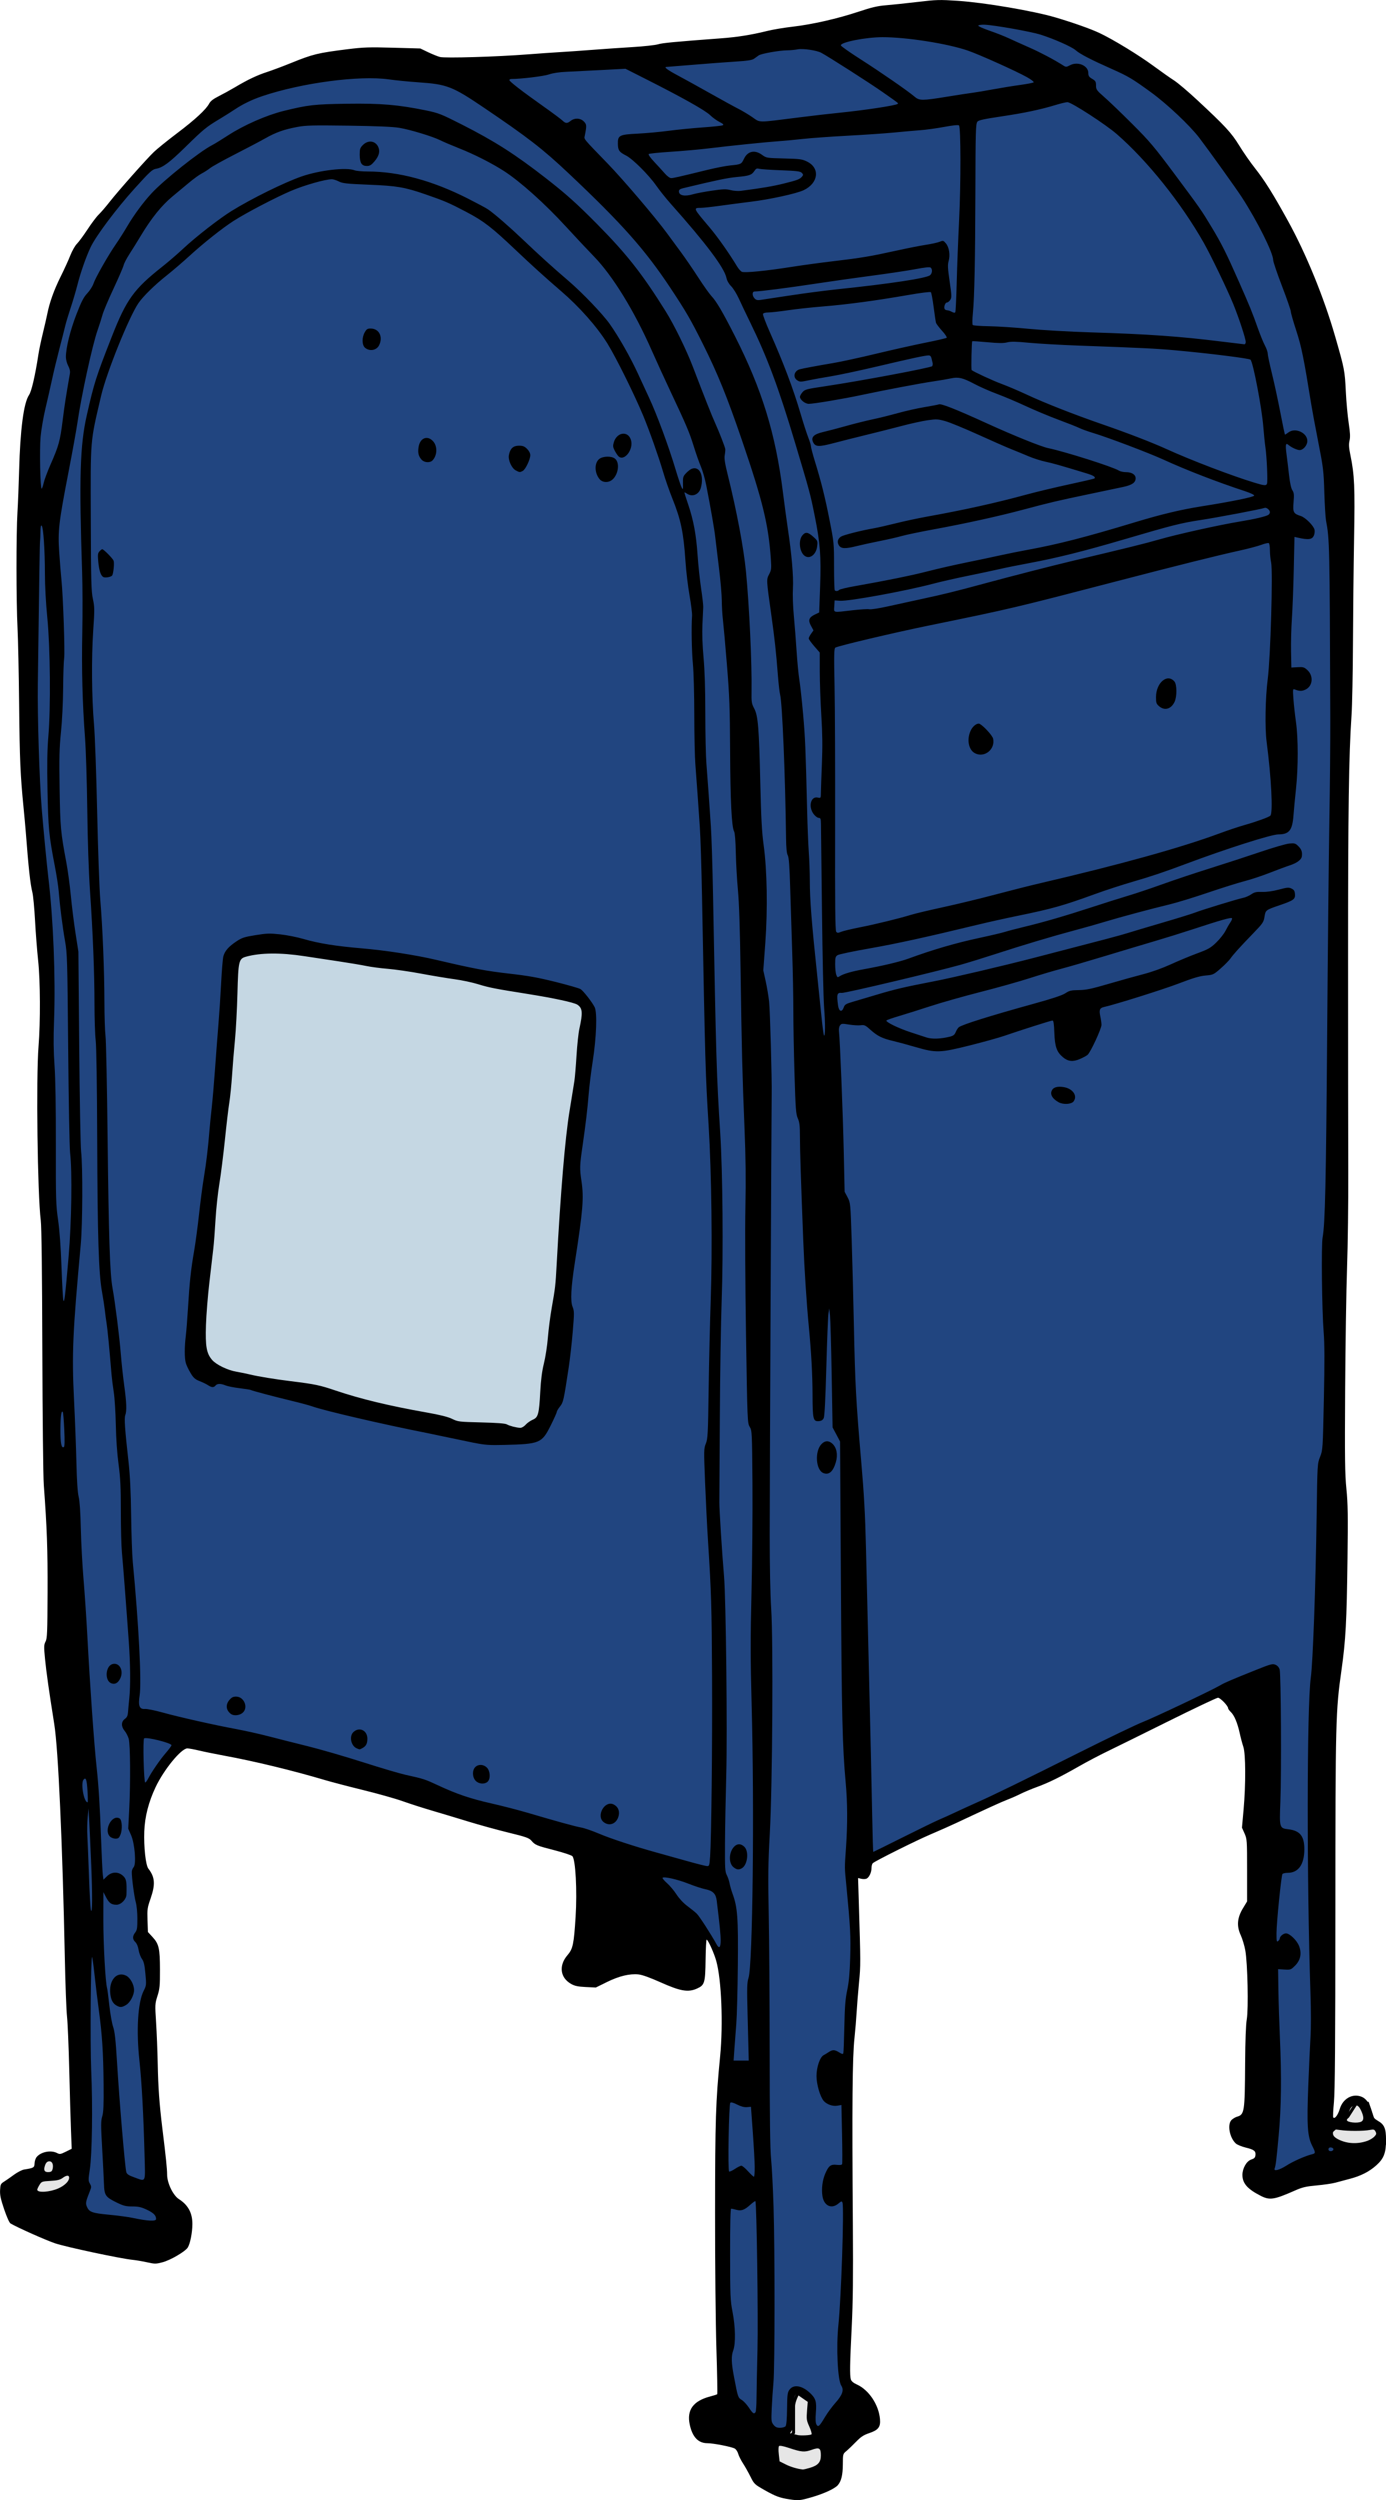
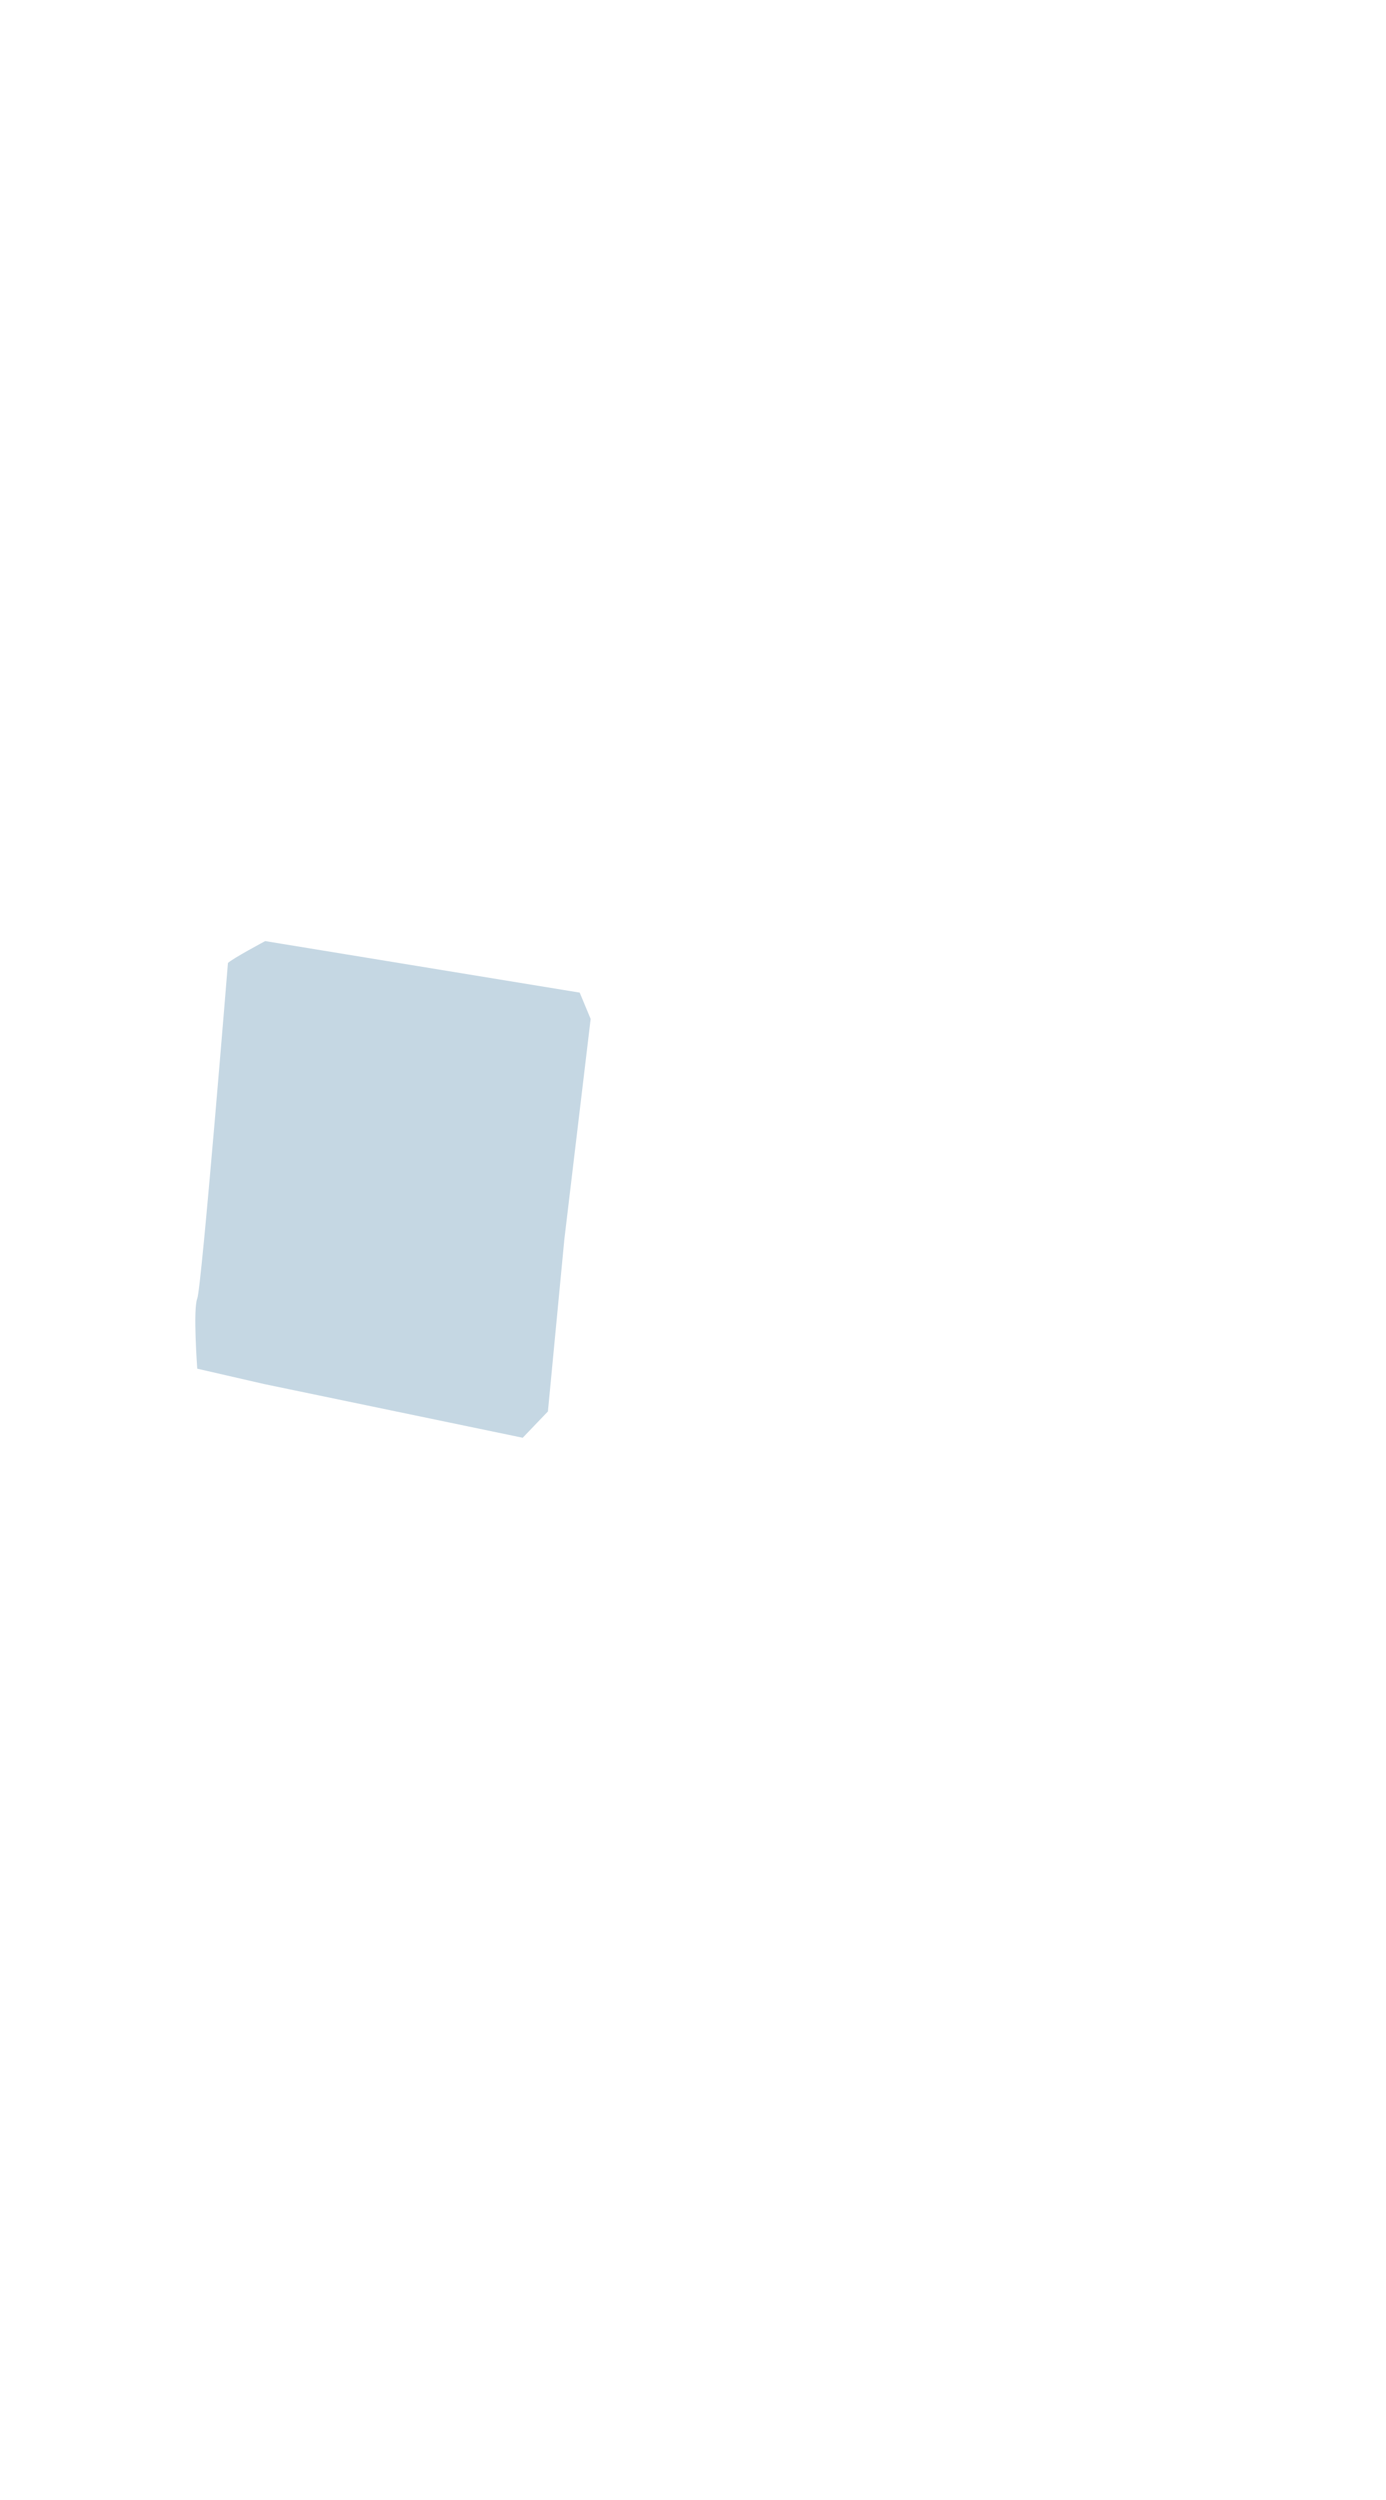
<svg xmlns="http://www.w3.org/2000/svg" xmlns:ns1="http://sodipodi.sourceforge.net/DTD/sodipodi-0.dtd" xmlns:ns2="http://www.inkscape.org/namespaces/inkscape" ns1:docname="post-office-box-blue.svg" ns2:version="0.92.3 (2405546, 2018-03-11)" id="svg8" version="1.1" viewBox="0 0 119.517 215.479" height="215.479mm" width="119.517mm">
  <title id="title8">Post office box</title>
  <defs id="defs2" />
  <ns1:namedview ns2:window-maximized="1" ns2:window-y="-8" ns2:window-x="3832" ns2:window-height="1017" ns2:window-width="1920" showgrid="false" ns2:document-rotation="0" ns2:current-layer="layer1" ns2:document-units="mm" ns2:cy="432.18356" ns2:cx="989.40054" ns2:zoom="0.7" ns2:pageshadow="2" ns2:pageopacity="0.0" borderopacity="1.0" bordercolor="#666666" pagecolor="#ffffff" id="base" fit-margin-top="0" fit-margin-left="0" fit-margin-right="0" fit-margin-bottom="0" ns2:snap-global="false" />
  <g id="layer1" ns2:groupmode="layer" ns2:label="Layer 1" transform="translate(-42.102,-54.119)">
-     <path style="fill:#214580;fill-opacity:1;stroke:none;stroke-width:0.265px;stroke-linecap:butt;stroke-linejoin:miter;stroke-opacity:1" d="m 47.677,246.353 c 0.378,-0.756 1.417,-6.142 1.417,-6.142 l -1.606,-48.003 -1.134,-22.584 c 0,0 -0.567,-17.576 -0.472,-18.237 0.094,-0.661 0.094,-16.064 0.094,-16.064 l -1.417,-34.49 0.283,-9.638 2.457,-10.867 c 0,0 1.417,-5.197 2.362,-5.953 0.945,-0.756 6.426,-7.276 6.426,-7.276 l 8.977,-5.859 9.827,-1.323 8.882,0.189 41.01,-4.725 9.733,1.134 7.465,5.008 7.56,7.087 5.481,11.528 2.173,11.434 0.756,20.127 -0.378,35.908 -0.567,36.853 -1.134,25.702 0.189,28.159 2.079,1.512 -6.898,2.362 -0.189,-35.057 -1.606,-8.126 -7.276,3.402 -26.08,12.568 -0.283,1.795 v 7.654 l -0.378,6.237 -0.283,3.402 0.189,9.166 c 0,0 -0.756,13.513 -0.472,14.363 0.283,0.85 0.472,4.63 0.472,4.63 l -2.646,2.362 -0.567,-2.551 v -1.134 l -1.323,-0.85 -0.567,0.095 -0.189,3.685 -1.039,0.378 -3.496,-1.134 -0.945,-2.362 -0.472,-14.458 1.039,-21.545 -0.661,-1.89 -2.74,-3.591 -11.623,-7.371 -32.128,-7.843 -1.795,2.551 -2.079,3.024 -0.094,5.481 0.189,4.63 0.945,3.213 0.189,2.835 -0.661,2.646 0.756,10.205 -0.095,4.63 1.701,3.118 -4.158,1.134 z" id="path10" ns2:connector-curvature="0" ns1:nodetypes="ccccccccccccccccccccccccccccccccccccccccccccccccccccccccccccccccc" />
    <path style="fill:#c5d7e3;stroke:none;stroke-width:0.265px;stroke-linecap:butt;stroke-linejoin:miter;stroke-opacity:1;fill-opacity:1" d="m 61.757,137.118 c 0.378,-0.378 3.213,-1.89 3.213,-1.89 l 27.12,4.441 0.945,2.268 -2.268,18.993 -1.417,14.836 -2.173,2.268 -22.301,-4.63 -5.764,-1.323 c 0,0 -0.378,-5.103 0,-6.048 0.378,-0.945 2.646,-28.915 2.646,-28.915 z" id="path23" ns2:connector-curvature="0" />
-     <path style="fill:#e6e6e6;stroke:#000000;stroke-width:1px;stroke-linecap:butt;stroke-linejoin:miter;stroke-opacity:1" d="M 441.785 683.338 L 438.572 688.338 L 430.715 695.48 C 432.858 696.195 443.928 705.123 443.928 705.123 L 451.072 696.553 L 447.143 690.48 L 445 684.053 L 441.785 683.338 z M 15.357 701.553 L 12.5 705.48 L 8.572 715.838 C 10.001 716.195 25 726.553 25 724.768 C 25 722.982 24.285 704.053 24.285 704.053 L 18.215 702.268 L 15.357 701.553 z M 259.643 778.338 C 259.643 778.338 258.215 780.837 258.215 782.623 L 258.215 791.195 L 255.715 794.41 L 251.785 792.98 L 251.785 808.695 L 267.143 808.338 L 272.143 795.123 L 266.072 794.053 L 263.928 785.48 L 264.285 781.553 L 259.643 778.338 z " transform="matrix(0.265,0,0,0.265,42.102,54.119)" id="path25" />
-     <path id="path60" d="m 110.18,269.528 c -0.826,-0.124 -1.21,-0.266 -2.135,-0.79 -0.883,-0.5 -0.908,-0.524 -1.234,-1.176 -0.183,-0.366 -0.474,-0.882 -0.647,-1.147 -0.173,-0.265 -0.356,-0.633 -0.407,-0.818 -0.051,-0.185 -0.187,-0.388 -0.302,-0.449 -0.295,-0.158 -1.832,-0.457 -2.354,-0.458 -0.795,-0.002 -1.297,-0.537 -1.526,-1.625 -0.261,-1.245 0.312,-2.025 1.767,-2.404 0.306,-0.08 0.58,-0.168 0.608,-0.196 0.028,-0.028 -0.004,-1.791 -0.071,-3.919 -0.069,-2.2 -0.119,-7.264 -0.116,-11.742 0.006,-8.033 0.054,-9.522 0.438,-13.474 0.269,-2.772 0.115,-6.58 -0.332,-8.193 -0.184,-0.664 -0.671,-1.755 -0.826,-1.851 -0.04,-0.025 -0.084,0.743 -0.097,1.706 -0.028,2.049 -0.08,2.221 -0.758,2.521 -0.752,0.333 -1.42,0.217 -3.109,-0.538 -0.914,-0.409 -1.599,-0.655 -1.913,-0.688 -0.765,-0.081 -1.683,0.141 -2.737,0.661 l -0.949,0.468 -0.864,-0.042 c -0.679,-0.033 -0.949,-0.09 -1.262,-0.266 -0.957,-0.538 -1.088,-1.591 -0.31,-2.49 0.459,-0.531 0.545,-0.94 0.693,-3.288 0.142,-2.255 -0.004,-4.968 -0.281,-5.236 -0.088,-0.085 -0.778,-0.313 -1.535,-0.508 -1.556,-0.401 -1.664,-0.445 -1.993,-0.823 -0.209,-0.239 -0.448,-0.324 -1.993,-0.702 -0.966,-0.236 -2.503,-0.659 -3.417,-0.94 -0.913,-0.281 -2.323,-0.704 -3.132,-0.942 -0.809,-0.237 -1.962,-0.607 -2.562,-0.822 -0.6,-0.215 -2.127,-0.645 -3.393,-0.956 -1.266,-0.311 -2.739,-0.696 -3.274,-0.855 -2.817,-0.837 -6.111,-1.635 -8.744,-2.118 -0.725,-0.133 -1.679,-0.327 -2.119,-0.432 -0.44,-0.105 -0.907,-0.19 -1.036,-0.19 -0.527,0 -2.021,1.822 -2.74,3.343 -0.602,1.274 -0.928,2.546 -0.974,3.803 -0.05,1.363 0.122,2.923 0.356,3.223 0.567,0.728 0.611,1.354 0.183,2.583 -0.272,0.781 -0.292,0.921 -0.26,1.859 l 0.035,1.015 0.396,0.43 c 0.552,0.599 0.638,0.976 0.642,2.82 0.003,1.38 -0.022,1.648 -0.216,2.262 -0.214,0.677 -0.217,0.741 -0.118,2.278 0.056,0.87 0.12,2.483 0.142,3.586 0.04,2.05 0.141,3.443 0.398,5.54 0.315,2.565 0.41,3.485 0.412,3.999 0.003,0.732 0.513,1.785 1.023,2.11 0.787,0.502 1.158,1.191 1.156,2.147 -0.002,0.731 -0.196,1.709 -0.402,2.024 -0.23,0.352 -1.497,1.09 -2.175,1.267 -0.571,0.15 -0.66,0.15 -1.316,0.005 -0.387,-0.086 -0.96,-0.183 -1.273,-0.216 -1.089,-0.115 -5.7,-1.098 -6.66,-1.418 -0.806,-0.27 -3.249,-1.357 -3.856,-1.716 -0.103,-0.061 -0.322,-0.546 -0.55,-1.22 -0.3,-0.885 -0.373,-1.23 -0.351,-1.653 0.026,-0.486 0.056,-0.551 0.335,-0.725 0.169,-0.105 0.553,-0.372 0.854,-0.594 0.301,-0.221 0.697,-0.426 0.88,-0.455 0.838,-0.133 0.893,-0.166 0.906,-0.544 0.007,-0.198 0.092,-0.442 0.194,-0.556 0.389,-0.436 1.22,-0.592 1.735,-0.326 0.242,0.125 0.304,0.116 0.767,-0.113 l 0.504,-0.249 -0.062,-1.619 c -0.034,-0.89 -0.102,-3.242 -0.15,-5.225 -0.049,-1.984 -0.135,-4.033 -0.192,-4.555 -0.057,-0.522 -0.141,-2.764 -0.186,-4.982 -0.207,-10.011 -0.57,-18.064 -0.912,-20.21 -0.459,-2.88 -0.692,-4.528 -0.801,-5.664 -0.099,-1.03 -0.094,-1.184 0.048,-1.459 0.141,-0.272 0.161,-0.768 0.174,-4.258 0.014,-3.674 -0.052,-5.569 -0.325,-9.245 -0.054,-0.734 -0.11,-5.835 -0.127,-11.626 -0.02,-6.795 -0.066,-10.609 -0.135,-11.172 -0.282,-2.292 -0.41,-12.279 -0.192,-14.995 0.171,-2.131 0.155,-5.65 -0.034,-7.403 -0.09,-0.835 -0.211,-2.385 -0.267,-3.445 -0.057,-1.06 -0.16,-2.149 -0.228,-2.42 -0.181,-0.716 -0.333,-2.102 -0.573,-5.239 -0.032,-0.418 -0.12,-1.378 -0.195,-2.135 -0.27,-2.715 -0.329,-4.103 -0.376,-8.826 -0.026,-2.636 -0.089,-5.604 -0.139,-6.596 -0.116,-2.286 -0.12,-8.1 -0.006,-9.965 0.048,-0.783 0.113,-2.406 0.144,-3.606 0.092,-3.526 0.394,-5.829 0.851,-6.501 0.22,-0.323 0.528,-1.654 0.814,-3.511 0.06,-0.391 0.23,-1.203 0.377,-1.803 0.147,-0.6 0.319,-1.348 0.381,-1.661 0.203,-1.017 0.577,-2.065 1.154,-3.227 0.311,-0.626 0.69,-1.456 0.841,-1.844 0.152,-0.388 0.408,-0.836 0.568,-0.996 0.161,-0.16 0.572,-0.719 0.915,-1.241 0.342,-0.522 0.777,-1.099 0.967,-1.281 0.19,-0.183 0.601,-0.659 0.914,-1.059 0.76,-0.97 3.183,-3.703 3.84,-4.331 0.289,-0.276 1.187,-1.001 1.996,-1.612 1.55,-1.169 2.504,-2.05 2.769,-2.555 0.113,-0.216 0.351,-0.4 0.826,-0.639 0.367,-0.185 1,-0.533 1.407,-0.774 1.119,-0.663 1.89,-1.028 2.781,-1.319 0.444,-0.145 1.362,-0.489 2.04,-0.764 1.89,-0.768 2.316,-0.871 4.887,-1.192 1.374,-0.171 1.854,-0.187 3.917,-0.129 l 2.351,0.066 0.662,0.317 c 0.364,0.175 0.826,0.361 1.026,0.415 0.434,0.117 4.916,-0.016 7.607,-0.226 0.966,-0.075 2.226,-0.163 2.8,-0.196 0.574,-0.033 1.813,-0.119 2.752,-0.192 0.94,-0.073 2.498,-0.18 3.464,-0.239 0.966,-0.059 1.948,-0.166 2.183,-0.238 0.386,-0.118 1.43,-0.217 5.41,-0.514 1.434,-0.107 2.636,-0.297 3.981,-0.631 0.499,-0.124 1.505,-0.293 2.235,-0.376 1.675,-0.191 3.859,-0.689 5.694,-1.299 1.104,-0.367 1.626,-0.489 2.325,-0.544 0.496,-0.039 1.713,-0.167 2.705,-0.284 1.68,-0.199 1.92,-0.206 3.511,-0.1 2.317,0.154 6.521,0.87 8.44,1.438 1.495,0.443 2.992,0.972 3.744,1.324 1.187,0.556 3.38,1.892 4.716,2.874 0.65,0.478 1.436,1.031 1.747,1.229 0.31,0.198 1.194,0.946 1.963,1.661 2.471,2.297 2.971,2.839 3.661,3.962 0.351,0.572 0.949,1.432 1.329,1.912 0.852,1.077 1.574,2.229 2.862,4.564 1.577,2.861 3.103,6.597 4.077,9.985 0.801,2.786 0.825,2.907 0.914,4.745 0.042,0.861 0.152,2.068 0.245,2.681 0.128,0.844 0.146,1.216 0.074,1.53 -0.073,0.321 -0.056,0.604 0.077,1.257 0.352,1.726 0.395,2.708 0.315,7.24 -0.042,2.38 -0.085,6.42 -0.096,8.978 -0.011,2.558 -0.067,5.355 -0.125,6.216 -0.233,3.467 -0.298,8.06 -0.297,21.021 0,7.464 0.008,15.707 0.018,18.317 0.009,2.61 -0.038,6.304 -0.105,8.209 -0.067,1.905 -0.141,6.644 -0.165,10.53 -0.036,5.996 -0.02,7.296 0.109,8.589 0.126,1.263 0.142,2.286 0.094,5.984 -0.07,5.466 -0.154,7.038 -0.515,9.59 -0.507,3.592 -0.525,4.271 -0.531,20.827 -0.004,11.418 -0.035,15.536 -0.124,16.445 -0.065,0.667 -0.091,1.257 -0.058,1.311 0.111,0.179 0.41,-0.206 0.56,-0.722 0.262,-0.9 1.115,-1.377 1.888,-1.054 0.459,0.192 0.754,0.685 0.955,1.596 0.036,0.166 0.184,0.327 0.42,0.46 0.58,0.326 0.727,0.66 0.727,1.658 0,1.12 -0.185,1.606 -0.833,2.189 -0.612,0.551 -1.345,0.923 -2.307,1.173 -0.413,0.107 -0.966,0.255 -1.23,0.328 -0.264,0.073 -0.983,0.179 -1.598,0.235 -0.945,0.086 -1.238,0.155 -1.892,0.444 -1.788,0.789 -2.164,0.848 -2.932,0.459 -1.157,-0.586 -1.591,-1.08 -1.591,-1.808 0,-0.571 0.358,-1.195 0.759,-1.324 0.256,-0.082 0.339,-0.165 0.363,-0.362 0.044,-0.371 -0.104,-0.491 -0.832,-0.669 -0.358,-0.088 -0.746,-0.248 -0.861,-0.355 -0.551,-0.513 -0.753,-1.674 -0.354,-2.039 0.117,-0.107 0.32,-0.227 0.451,-0.265 0.651,-0.191 0.679,-0.374 0.707,-4.593 0.013,-2.01 0.064,-3.343 0.143,-3.806 0.156,-0.903 0.072,-4.823 -0.127,-5.932 -0.075,-0.418 -0.252,-1.008 -0.393,-1.313 -0.367,-0.793 -0.31,-1.497 0.187,-2.319 l 0.36,-0.595 v -2.68 c 0,-2.598 -0.007,-2.695 -0.221,-3.178 l -0.221,-0.499 0.138,-1.542 c 0.195,-2.188 0.185,-4.818 -0.022,-5.433 -0.088,-0.261 -0.229,-0.793 -0.314,-1.181 -0.192,-0.88 -0.469,-1.535 -0.768,-1.816 -0.126,-0.119 -0.23,-0.265 -0.23,-0.324 0,-0.203 -0.676,-0.902 -0.873,-0.902 -0.107,0 -2.036,0.915 -4.287,2.032 -2.251,1.118 -4.627,2.29 -5.279,2.604 -0.652,0.315 -1.72,0.877 -2.373,1.249 -1.65,0.942 -2.658,1.439 -3.654,1.801 -0.47,0.171 -1.11,0.439 -1.422,0.595 -0.312,0.157 -0.825,0.382 -1.139,0.502 -0.508,0.193 -1.725,0.749 -4.462,2.034 -0.47,0.221 -1.452,0.656 -2.183,0.967 -1.232,0.525 -4.688,2.247 -4.959,2.47 -0.065,0.054 -0.119,0.244 -0.119,0.423 0,0.405 -0.224,0.853 -0.465,0.93 -0.101,0.032 -0.298,0.029 -0.438,-0.006 l -0.255,-0.064 0.059,1.935 c 0.168,5.464 0.168,5.574 0.022,7.079 -0.08,0.824 -0.172,1.969 -0.205,2.543 -0.032,0.574 -0.116,1.578 -0.185,2.23 -0.184,1.728 -0.218,5.642 -0.141,16.229 0.032,4.358 0.007,6.558 -0.099,8.684 -0.158,3.18 -0.174,4.16 -0.076,4.508 0.046,0.162 0.212,0.304 0.528,0.447 1.029,0.469 1.872,1.731 1.986,2.969 0.064,0.692 -0.139,0.955 -0.945,1.226 -0.469,0.158 -0.704,0.313 -1.123,0.744 -0.291,0.3 -0.665,0.657 -0.83,0.795 -0.298,0.248 -0.301,0.259 -0.305,1.139 -0.004,0.926 -0.137,1.474 -0.438,1.807 -0.276,0.306 -1.202,0.731 -2.249,1.033 -1.003,0.289 -1.13,0.301 -1.912,0.184 z m 1.75,-2.712 c 0.712,-0.211 0.955,-0.483 0.955,-1.068 0,-0.649 -0.122,-0.723 -0.797,-0.486 -0.621,0.218 -0.862,0.197 -1.981,-0.173 -0.46,-0.152 -0.772,-0.211 -0.827,-0.155 -0.052,0.052 -0.061,0.348 -0.021,0.705 l 0.068,0.615 0.524,0.262 c 0.44,0.22 1.018,0.392 1.476,0.439 0.056,0.006 0.328,-0.057 0.605,-0.139 z m 0.152,-2.894 c 0.035,-0.056 -0.052,-0.359 -0.194,-0.673 -0.239,-0.532 -0.252,-0.629 -0.191,-1.402 l 0.066,-0.831 -0.365,-0.302 c -0.728,-0.602 -0.929,-0.267 -0.837,1.392 0.054,0.97 0.041,1.103 -0.134,1.399 l -0.193,0.327 0.257,0.057 c 0.141,0.031 0.3,0.071 0.352,0.088 0.235,0.079 1.181,0.036 1.238,-0.055 z m -2.24,-0.699 c 0.074,-0.089 0.119,-0.61 0.13,-1.512 0.015,-1.233 0.038,-1.403 0.216,-1.643 0.352,-0.473 1.086,-0.349 1.769,0.298 0.487,0.461 0.572,0.746 0.499,1.666 -0.045,0.568 -0.031,0.896 0.045,1.037 0.146,0.272 0.261,0.173 0.746,-0.643 0.208,-0.351 0.615,-0.903 0.905,-1.227 0.596,-0.668 0.74,-1.095 0.496,-1.469 -0.314,-0.48 -0.45,-3.314 -0.249,-5.229 0.241,-2.307 0.502,-10.152 0.35,-10.547 -0.056,-0.145 -0.094,-0.136 -0.354,0.083 -0.595,0.501 -1.247,0.191 -1.373,-0.654 -0.094,-0.625 -10e-4,-1.361 0.243,-1.928 0.292,-0.679 0.47,-0.815 0.988,-0.756 0.284,0.032 0.439,0.01 0.468,-0.068 0.024,-0.064 0.02,-1.235 -0.009,-2.603 l -0.053,-2.488 -0.353,0.06 c -0.401,0.068 -0.899,-0.105 -1.166,-0.404 -0.314,-0.353 -0.631,-1.439 -0.63,-2.158 0.001,-0.757 0.298,-1.625 0.612,-1.79 0.104,-0.055 0.306,-0.177 0.447,-0.27 0.332,-0.219 0.503,-0.214 0.894,0.028 0.246,0.152 0.329,0.169 0.361,0.071 0.023,-0.07 0.063,-1.109 0.088,-2.309 0.037,-1.73 0.088,-2.38 0.248,-3.132 0.147,-0.691 0.216,-1.452 0.257,-2.8 0.055,-1.823 0.011,-2.656 -0.324,-6.121 -0.17,-1.755 -0.167,-1.484 -0.038,-3.369 0.139,-2.034 0.13,-3.866 -0.028,-5.599 -0.282,-3.101 -0.343,-5.638 -0.412,-17.328 l -0.072,-12.061 -0.323,-0.609 -0.323,-0.609 -0.078,-4.508 c -0.043,-2.479 -0.107,-4.786 -0.143,-5.125 l -0.064,-0.617 -0.07,0.427 c -0.039,0.235 -0.121,2.306 -0.183,4.603 -0.074,2.742 -0.151,4.257 -0.223,4.413 -0.078,0.167 -0.199,0.246 -0.412,0.267 -0.5,0.049 -0.549,-0.152 -0.555,-2.26 -0.005,-1.78 -0.111,-3.702 -0.324,-5.927 -0.192,-2 -0.377,-4.857 -0.475,-7.36 -0.199,-5.042 -0.289,-7.854 -0.288,-8.98 0,-0.931 -0.034,-1.23 -0.183,-1.566 -0.163,-0.369 -0.195,-0.799 -0.285,-3.828 -0.056,-1.877 -0.101,-4.333 -0.1,-5.457 9.5e-4,-1.125 -0.043,-3.39 -0.098,-5.034 -0.054,-1.644 -0.133,-4.143 -0.175,-5.552 -0.056,-1.893 -0.111,-2.625 -0.208,-2.8 -0.091,-0.163 -0.137,-0.62 -0.148,-1.47 -0.071,-5.546 -0.324,-11.645 -0.514,-12.385 -0.047,-0.183 -0.13,-0.909 -0.185,-1.613 -0.165,-2.114 -0.281,-3.177 -0.568,-5.22 -0.436,-3.101 -0.434,-3.07 -0.191,-3.536 0.19,-0.365 0.204,-0.488 0.148,-1.305 -0.206,-2.973 -0.695,-4.985 -2.478,-10.202 -1.298,-3.795 -2.102,-5.776 -3.389,-8.352 -1.049,-2.098 -1.44,-2.773 -2.778,-4.793 -2.193,-3.311 -4.184,-5.554 -8.778,-9.886 -2.25,-2.122 -3.521,-3.106 -7.366,-5.705 -2.67,-1.805 -3.145,-1.988 -5.588,-2.155 -0.835,-0.057 -1.988,-0.171 -2.562,-0.253 -2.534,-0.361 -7.516,0.298 -10.914,1.443 -0.893,0.301 -1.696,0.691 -2.42,1.177 -0.287,0.192 -0.886,0.568 -1.331,0.835 -1.076,0.645 -1.339,0.861 -2.86,2.352 -1.397,1.369 -1.973,1.797 -2.55,1.895 -0.329,0.056 -0.526,0.237 -1.859,1.709 -1.552,1.715 -3.317,4.069 -3.778,5.036 -0.397,0.834 -0.875,2.195 -1.146,3.265 -0.132,0.521 -0.394,1.407 -0.581,1.969 -0.188,0.562 -0.397,1.257 -0.465,1.544 -0.068,0.287 -0.296,1.184 -0.507,1.993 -0.211,0.809 -0.494,1.984 -0.628,2.61 -0.134,0.626 -0.391,1.758 -0.571,2.515 -0.18,0.757 -0.371,1.867 -0.424,2.468 -0.098,1.106 -0.029,4.461 0.092,4.461 0.036,0 0.115,-0.224 0.177,-0.498 0.061,-0.274 0.328,-0.989 0.593,-1.59 0.702,-1.593 0.819,-2.016 1.039,-3.774 0.17,-1.355 0.287,-2.113 0.628,-4.062 0.034,-0.194 -0.016,-0.415 -0.148,-0.663 -0.11,-0.205 -0.199,-0.544 -0.199,-0.753 0,-0.789 0.374,-2.301 0.908,-3.679 0.433,-1.116 0.623,-1.484 0.938,-1.817 0.217,-0.23 0.456,-0.603 0.531,-0.829 0.166,-0.502 1.261,-2.43 1.934,-3.403 0.271,-0.392 0.712,-1.086 0.98,-1.543 0.571,-0.973 1.379,-2.067 2.103,-2.849 1.06,-1.145 4.146,-3.598 5.208,-4.14 0.208,-0.106 0.835,-0.491 1.395,-0.855 1.332,-0.867 3.3,-1.732 4.765,-2.094 2.112,-0.522 2.649,-0.583 5.486,-0.625 2.904,-0.042 4.435,0.088 6.833,0.582 1.049,0.216 1.288,0.31 3.037,1.197 2.837,1.438 4.606,2.566 7.239,4.614 1.771,1.378 2.699,2.209 4.469,4 2.543,2.573 3.868,4.257 5.884,7.48 0.733,1.171 1.789,3.32 2.343,4.767 1.063,2.777 1.648,4.252 1.937,4.888 0.337,0.741 0.832,2.012 0.869,2.23 0.013,0.078 -0.007,0.313 -0.045,0.522 -0.053,0.289 0.01,0.699 0.261,1.708 0.774,3.117 1.373,6.297 1.572,8.352 0.282,2.903 0.517,7.933 0.479,10.259 -0.016,0.969 0.003,1.091 0.231,1.527 0.332,0.636 0.413,1.627 0.525,6.483 0.069,2.964 0.134,4.169 0.285,5.267 0.301,2.193 0.358,5.52 0.145,8.456 l -0.172,2.363 0.203,0.922 c 0.112,0.507 0.246,1.297 0.297,1.756 0.081,0.719 0.25,6.77 0.223,7.999 -0.022,1.041 -0.172,33.994 -0.172,37.962 0,2.677 0.05,5.179 0.128,6.359 0.187,2.839 0.11,15.273 -0.12,19.408 -0.141,2.543 -0.156,3.677 -0.091,6.975 0.043,2.166 0.079,7.526 0.081,11.911 0.002,5.693 0.037,8.311 0.123,9.158 0.066,0.652 0.161,2.489 0.211,4.081 0.118,3.718 0.113,13.887 -0.008,15.185 -0.051,0.548 -0.117,1.53 -0.147,2.183 -0.051,1.118 -0.042,1.201 0.152,1.447 0.16,0.203 0.287,0.261 0.568,0.261 0.199,0 0.412,-0.061 0.474,-0.136 z m 3.26,-82.148 c -0.662,-0.264 -0.759,-1.899 -0.15,-2.508 0.299,-0.299 0.605,-0.308 0.92,-0.028 0.377,0.335 0.495,0.953 0.306,1.603 -0.236,0.813 -0.596,1.125 -1.077,0.934 z m -5.847,80.932 c 0.042,-0.065 0.08,-0.61 0.083,-1.21 0.003,-0.6 0.041,-2.458 0.083,-4.128 0.071,-2.796 -0.07,-12.73 -0.182,-12.842 -0.024,-0.024 -0.218,0.114 -0.431,0.306 -0.51,0.461 -0.783,0.559 -1.218,0.438 -0.19,-0.053 -0.388,-0.096 -0.44,-0.097 -0.062,0 -0.093,1.365 -0.091,3.914 0.004,3.637 0.019,3.992 0.214,4.999 0.244,1.264 0.272,2.704 0.064,3.281 -0.191,0.53 -0.176,1.063 0.063,2.325 0.33,1.739 0.343,1.778 0.661,1.965 0.159,0.093 0.437,0.394 0.619,0.668 0.342,0.515 0.445,0.583 0.576,0.38 z M 55.563,245.369 c 0,-0.31 -0.218,-0.529 -0.797,-0.803 -0.483,-0.228 -0.723,-0.282 -1.253,-0.282 -0.552,0 -0.76,-0.051 -1.319,-0.323 -1.002,-0.487 -1.094,-0.621 -1.128,-1.633 -0.015,-0.464 -0.086,-1.859 -0.157,-3.101 -0.111,-1.956 -0.11,-2.317 0.009,-2.705 0.107,-0.347 0.133,-0.967 0.117,-2.772 -0.023,-2.696 -0.126,-4.304 -0.407,-6.359 -0.111,-0.809 -0.276,-2.164 -0.367,-3.011 -0.091,-0.847 -0.189,-1.563 -0.216,-1.59 -0.118,-0.118 -0.178,7.47 -0.077,9.795 0.135,3.104 0.075,7.24 -0.123,8.52 -0.135,0.869 -0.134,0.971 0.007,1.21 0.132,0.224 0.136,0.306 0.031,0.569 -0.386,0.968 -0.417,1.113 -0.294,1.41 0.196,0.474 0.447,0.566 1.915,0.705 0.745,0.07 1.654,0.192 2.019,0.269 1.334,0.284 2.04,0.318 2.04,0.1 z m -8.435,-2.638 c 0.556,-0.247 0.937,-0.624 0.937,-0.927 0,-0.235 -0.229,-0.224 -0.57,0.028 -0.213,0.158 -0.455,0.216 -1.04,0.249 -0.738,0.043 -0.768,0.054 -0.952,0.352 -0.105,0.169 -0.19,0.353 -0.19,0.408 0,0.282 1.081,0.216 1.815,-0.11 z m 7.441,-2.789 c -0.096,-3.642 -0.244,-6.384 -0.445,-8.233 -0.281,-2.594 -0.136,-5.008 0.361,-5.996 0.241,-0.479 0.245,-0.515 0.156,-1.482 -0.071,-0.773 -0.138,-1.055 -0.302,-1.287 -0.116,-0.163 -0.245,-0.512 -0.287,-0.776 -0.046,-0.294 -0.155,-0.553 -0.279,-0.669 -0.254,-0.237 -0.259,-0.509 -0.014,-0.82 0.161,-0.205 0.19,-0.385 0.19,-1.187 0,-0.545 -0.059,-1.152 -0.139,-1.434 -0.137,-0.482 -0.358,-2.168 -0.343,-2.617 0.004,-0.127 0.076,-0.305 0.159,-0.398 0.241,-0.267 0.098,-2.039 -0.224,-2.769 l -0.243,-0.55 0.086,-1.68 c 0.118,-2.307 0.094,-5.569 -0.045,-6.065 -0.061,-0.219 -0.217,-0.525 -0.346,-0.678 -0.316,-0.376 -0.311,-0.797 0.012,-1.033 0.19,-0.139 0.254,-0.277 0.277,-0.601 0.016,-0.232 0.065,-0.763 0.108,-1.18 0.113,-1.099 0.098,-2.879 -0.044,-4.888 -0.193,-2.741 -0.489,-6.591 -0.591,-7.68 -0.051,-0.544 -0.093,-2.146 -0.093,-3.559 -8.6e-5,-2.067 -0.039,-2.857 -0.197,-4.041 -0.123,-0.916 -0.212,-2.199 -0.236,-3.402 -0.021,-1.062 -0.101,-2.322 -0.176,-2.8 -0.076,-0.478 -0.162,-1.168 -0.193,-1.533 -0.186,-2.239 -0.352,-3.959 -0.427,-4.413 -0.047,-0.287 -0.113,-0.778 -0.146,-1.091 -0.034,-0.313 -0.145,-1.039 -0.248,-1.613 -0.29,-1.617 -0.387,-4.684 -0.416,-13.097 -0.016,-4.729 -0.066,-8.034 -0.13,-8.589 -0.057,-0.496 -0.103,-1.905 -0.104,-3.132 -0.001,-2.675 -0.138,-6.12 -0.385,-9.728 -0.115,-1.668 -0.203,-4.283 -0.237,-7.023 -0.03,-2.401 -0.118,-5.198 -0.195,-6.216 -0.222,-2.931 -0.299,-5.887 -0.235,-9.063 0.032,-1.618 0.026,-3.946 -0.014,-5.172 -0.267,-8.155 -0.184,-10.948 0.403,-13.539 0.634,-2.799 0.79,-3.289 2.156,-6.771 1.257,-3.205 1.9,-4.097 4.34,-6.025 0.522,-0.412 1.333,-1.111 1.803,-1.551 1.084,-1.017 3.125,-2.605 4.2,-3.269 1.738,-1.072 4.532,-2.448 6.024,-2.966 1.541,-0.535 3.872,-0.806 4.564,-0.531 0.147,0.059 0.668,0.106 1.158,0.106 2.671,0 5.572,0.786 8.635,2.34 0.783,0.397 1.552,0.81 1.708,0.916 0.559,0.381 1.852,1.501 3.057,2.649 1.404,1.337 2.518,2.345 3.872,3.503 1.205,1.031 2.972,2.876 3.579,3.737 0.786,1.115 1.778,2.861 2.425,4.265 0.338,0.734 0.763,1.654 0.946,2.046 0.703,1.508 1.7,4.202 2.317,6.262 0.211,0.704 0.441,1.387 0.511,1.518 0.119,0.222 0.127,0.196 0.114,-0.351 -0.013,-0.534 0.013,-0.619 0.267,-0.887 0.155,-0.163 0.373,-0.332 0.485,-0.376 0.675,-0.263 1.082,0.582 0.789,1.638 -0.163,0.588 -0.739,0.824 -1.208,0.496 -0.116,-0.081 -0.211,-0.12 -0.211,-0.086 0,0.034 0.147,0.496 0.327,1.026 0.458,1.348 0.693,2.614 0.812,4.38 0.057,0.835 0.192,2.116 0.301,2.847 0.109,0.731 0.193,1.457 0.185,1.613 -0.007,0.157 -0.038,0.827 -0.068,1.491 -0.036,0.779 -0.002,1.793 0.095,2.864 0.1,1.102 0.151,2.717 0.152,4.82 0.001,1.74 0.043,3.675 0.094,4.302 0.051,0.626 0.134,1.758 0.186,2.515 0.052,0.757 0.141,2.059 0.199,2.895 0.058,0.835 0.141,3.462 0.185,5.837 0.265,14.282 0.305,15.628 0.624,20.642 0.211,3.314 0.271,10.308 0.124,14.378 -0.069,1.905 -0.141,6.475 -0.16,10.155 -0.019,3.68 -0.038,6.947 -0.042,7.26 -0.007,0.573 0.236,4.407 0.404,6.367 0.167,1.946 0.296,13.396 0.193,17.121 -0.053,1.906 -0.102,4.556 -0.11,5.891 -0.012,2.169 0.004,2.461 0.157,2.752 0.094,0.179 0.201,0.497 0.238,0.706 0.037,0.209 0.154,0.615 0.259,0.902 0.428,1.172 0.494,2.055 0.455,6.169 -0.02,2.114 -0.079,4.377 -0.133,5.03 -0.053,0.652 -0.128,1.635 -0.165,2.183 l -0.068,0.996 h 0.653 0.653 l -0.013,-0.569 c -0.007,-0.313 -0.046,-1.81 -0.085,-3.326 -0.063,-2.39 -0.052,-2.819 0.078,-3.227 0.361,-1.131 0.514,-14.441 0.27,-23.532 -0.107,-3.986 -0.109,-5.695 -0.012,-9.68 0.065,-2.662 0.102,-6.89 0.083,-9.396 -0.035,-4.436 -0.041,-4.564 -0.236,-4.888 -0.197,-0.326 -0.203,-0.473 -0.321,-7.948 -0.069,-4.377 -0.092,-9.039 -0.053,-10.961 0.049,-2.436 0.028,-4.312 -0.079,-6.904 -0.182,-4.432 -0.241,-6.806 -0.337,-13.524 -0.051,-3.561 -0.126,-5.847 -0.227,-6.928 -0.083,-0.887 -0.166,-2.339 -0.184,-3.227 -0.021,-1.011 -0.075,-1.691 -0.146,-1.822 -0.213,-0.392 -0.324,-2.635 -0.345,-6.957 -0.018,-3.706 -0.057,-4.755 -0.273,-7.403 -0.138,-1.696 -0.295,-3.447 -0.347,-3.891 -0.052,-0.444 -0.096,-1.191 -0.097,-1.661 -10e-4,-0.47 -0.111,-1.73 -0.244,-2.8 -0.133,-1.07 -0.277,-2.266 -0.32,-2.657 -0.076,-0.692 -0.379,-2.436 -0.775,-4.461 -0.107,-0.548 -0.315,-1.274 -0.461,-1.613 -0.146,-0.339 -0.425,-1.129 -0.619,-1.756 -0.373,-1.204 -0.635,-1.82 -2.036,-4.793 -0.48,-1.018 -1.193,-2.577 -1.585,-3.464 -1.503,-3.407 -3.364,-6.434 -4.969,-8.087 -0.547,-0.563 -1.633,-1.72 -2.413,-2.571 -1.835,-2.002 -3.971,-3.916 -5.378,-4.818 -1.052,-0.674 -2.531,-1.424 -3.819,-1.935 -0.671,-0.266 -1.418,-0.585 -1.661,-0.708 -0.634,-0.321 -2.583,-0.913 -3.526,-1.071 -0.548,-0.092 -1.95,-0.151 -4.376,-0.185 -3.073,-0.043 -3.687,-0.028 -4.413,0.108 -1.16,0.217 -1.844,0.46 -2.789,0.993 -0.444,0.25 -1.618,0.869 -2.61,1.375 -0.992,0.506 -1.954,1.04 -2.137,1.186 -0.184,0.146 -0.507,0.353 -0.719,0.461 -0.212,0.108 -0.706,0.466 -1.099,0.796 -0.393,0.33 -1.025,0.855 -1.405,1.168 -0.942,0.775 -1.845,1.895 -2.756,3.417 -0.281,0.47 -0.713,1.164 -0.959,1.543 -0.246,0.379 -0.477,0.821 -0.513,0.983 -0.036,0.162 -0.428,1.069 -0.871,2.016 -0.444,0.947 -0.87,1.956 -0.947,2.243 -0.077,0.287 -0.268,0.885 -0.424,1.329 -0.453,1.285 -1.413,5.692 -1.747,8.019 -0.083,0.574 -0.423,2.457 -0.757,4.185 -0.852,4.408 -0.932,5.098 -0.807,6.946 0.056,0.82 0.142,1.897 0.193,2.393 0.143,1.409 0.31,6.25 0.232,6.732 -0.038,0.238 -0.078,1.395 -0.087,2.569 -0.01,1.234 -0.088,2.837 -0.186,3.796 -0.141,1.381 -0.161,2.204 -0.118,4.888 0.053,3.326 0.091,3.751 0.574,6.32 0.133,0.709 0.31,2.012 0.393,2.895 0.083,0.883 0.264,2.331 0.402,3.218 l 0.25,1.613 0.071,8.209 c 0.039,4.515 0.113,8.572 0.164,9.016 0.148,1.277 0.128,6.282 -0.032,8.019 -0.697,7.599 -0.776,9.421 -0.579,13.382 0.083,1.67 0.176,4.105 0.206,5.41 0.036,1.572 0.101,2.564 0.193,2.941 0.09,0.37 0.155,1.329 0.187,2.752 0.027,1.201 0.132,3.166 0.234,4.367 0.102,1.201 0.247,3.357 0.323,4.793 0.231,4.362 0.587,9.406 0.808,11.436 0.169,1.56 0.283,3.387 0.38,6.121 0.053,1.488 0.121,2.891 0.151,3.119 l 0.055,0.415 0.305,-0.296 c 0.414,-0.401 0.971,-0.415 1.383,-0.035 0.288,0.266 0.328,0.482 0.298,1.603 -0.011,0.42 -0.464,0.888 -0.859,0.888 -0.44,0 -0.639,-0.143 -0.9,-0.644 l -0.233,-0.448 -0.004,2.42 c -0.003,2.085 0.181,5.391 0.328,5.884 0.023,0.078 0.109,0.74 0.19,1.471 0.081,0.731 0.229,1.564 0.329,1.851 0.138,0.398 0.216,1.107 0.33,2.989 0.204,3.376 0.685,9.074 0.803,9.516 0.048,0.178 0.2,0.28 0.675,0.451 1.045,0.376 0.964,0.542 0.901,-1.829 z m -2.4,-12.962 c -0.324,-0.18 -0.48,-0.458 -0.549,-0.977 -0.157,-1.185 0.528,-2.006 1.348,-1.614 0.364,0.174 0.693,0.764 0.693,1.246 0,0.445 -0.329,1.066 -0.678,1.279 -0.361,0.22 -0.514,0.233 -0.813,0.066 z m 53.192,-11.927 c -0.442,-0.347 -0.42,-1.28 0.041,-1.771 0.269,-0.286 0.598,-0.282 0.892,0.011 0.414,0.414 0.265,1.584 -0.236,1.852 -0.266,0.142 -0.424,0.121 -0.696,-0.092 z m -53.784,-2.657 c -0.556,-0.556 0.205,-1.948 0.845,-1.546 0.209,0.131 0.248,0.96 0.066,1.396 -0.119,0.285 -0.189,0.34 -0.432,0.34 -0.163,0 -0.373,-0.083 -0.479,-0.19 z m 0.125,-13.199 c -0.596,-0.222 -0.508,-1.507 0.115,-1.663 0.596,-0.15 0.979,0.592 0.648,1.255 -0.195,0.39 -0.448,0.525 -0.763,0.408 z M 73.268,68.215 c -0.093,-0.133 -0.148,-0.417 -0.148,-0.767 0,-0.488 0.034,-0.59 0.277,-0.833 0.436,-0.436 1.041,-0.377 1.3,0.125 0.203,0.393 0.104,0.812 -0.305,1.29 -0.272,0.318 -0.4,0.395 -0.658,0.395 -0.222,0 -0.364,-0.064 -0.467,-0.211 z m 33.915,172.676 c -0.004,-0.457 -0.079,-1.813 -0.166,-3.013 l -0.158,-2.183 -0.347,0.03 c -0.233,0.02 -0.508,-0.052 -0.842,-0.221 -0.336,-0.17 -0.527,-0.22 -0.592,-0.155 -0.126,0.126 -0.226,5.848 -0.103,5.924 0.049,0.03 0.274,-0.071 0.502,-0.223 0.228,-0.153 0.477,-0.278 0.554,-0.278 0.077,0 0.334,0.214 0.57,0.475 0.237,0.261 0.466,0.475 0.51,0.475 0.044,0 0.076,-0.374 0.071,-0.83 z m -60.534,0.119 c 0.068,-0.354 -0.053,-0.617 -0.283,-0.617 -0.215,0 -0.341,0.152 -0.428,0.513 -0.076,0.319 0.057,0.451 0.419,0.413 0.179,-0.019 0.25,-0.093 0.292,-0.309 z M 153.027,240.767 c 0.566,-0.366 1.642,-0.843 2.209,-0.979 0.321,-0.077 0.323,-0.134 0.018,-0.736 -0.409,-0.806 -0.47,-1.759 -0.336,-5.192 0.065,-1.653 0.152,-3.56 0.194,-4.239 0.042,-0.679 0.041,-2.28 -0.002,-3.559 -0.329,-9.856 -0.317,-24.834 0.022,-27.332 0.187,-1.381 0.417,-7.759 0.507,-14.046 0.062,-4.397 0.064,-4.415 0.297,-5.01 0.231,-0.589 0.235,-0.65 0.326,-4.982 0.068,-3.228 0.063,-4.749 -0.018,-5.762 -0.152,-1.888 -0.215,-7.502 -0.091,-8.162 0.215,-1.149 0.294,-4.698 0.391,-17.415 0.056,-7.308 0.142,-15.657 0.192,-18.554 0.05,-2.897 0.085,-6.826 0.079,-8.731 -0.053,-15.089 -0.062,-15.465 -0.368,-17.08 -0.047,-0.25 -0.113,-1.345 -0.146,-2.435 -0.056,-1.852 -0.09,-2.133 -0.517,-4.306 -0.251,-1.279 -0.522,-2.731 -0.602,-3.227 -0.655,-4.06 -0.854,-5.038 -1.304,-6.413 -0.257,-0.787 -0.468,-1.526 -0.468,-1.642 0,-0.116 -0.342,-1.101 -0.759,-2.189 -0.418,-1.088 -0.759,-2.095 -0.759,-2.237 0,-0.625 -1.376,-3.377 -2.725,-5.451 -0.484,-0.745 -2.818,-4.001 -3.643,-5.083 -0.816,-1.07 -2.781,-2.923 -4.166,-3.929 -1.63,-1.184 -1.949,-1.373 -3.372,-2.007 -1.854,-0.825 -2.754,-1.293 -3.133,-1.626 -0.341,-0.299 -1.886,-0.982 -3.042,-1.344 -0.837,-0.262 -3.979,-0.819 -4.796,-0.85 -0.28,-0.011 -0.53,0.023 -0.556,0.074 -0.026,0.051 0.401,0.247 0.949,0.434 0.548,0.188 1.295,0.481 1.661,0.651 0.365,0.17 1.177,0.535 1.803,0.811 0.969,0.427 2.15,1.053 2.959,1.57 0.181,0.115 0.248,0.11 0.532,-0.043 0.672,-0.362 1.586,0.023 1.586,0.667 0,0.249 0.062,0.343 0.332,0.502 0.291,0.172 0.332,0.243 0.332,0.572 0,0.351 0.05,0.42 0.736,1.02 0.405,0.354 1.486,1.393 2.402,2.308 1.476,1.474 1.89,1.964 3.612,4.274 2.264,3.038 2.313,3.109 3.211,4.596 0.862,1.427 1.287,2.276 2.358,4.705 0.975,2.211 1.126,2.582 1.642,4.033 0.204,0.574 0.478,1.242 0.608,1.484 0.13,0.242 0.237,0.55 0.237,0.684 0,0.134 0.166,0.919 0.369,1.743 0.203,0.824 0.53,2.342 0.727,3.373 0.197,1.031 0.375,1.874 0.394,1.874 0.02,0 0.16,-0.091 0.311,-0.203 0.584,-0.432 1.616,0.045 1.616,0.747 0,0.369 -0.352,0.785 -0.665,0.785 -0.219,0 -0.718,-0.231 -0.963,-0.445 -0.24,-0.21 -0.278,-0.03 -0.169,0.79 0.055,0.41 0.153,1.221 0.218,1.802 0.077,0.683 0.178,1.147 0.287,1.314 0.142,0.217 0.159,0.377 0.104,1.032 -0.073,0.876 -0.015,0.985 0.634,1.194 0.386,0.124 1.085,0.82 1.172,1.168 0.031,0.123 0.012,0.337 -0.041,0.477 -0.146,0.384 -0.463,0.429 -1.441,0.205 l -0.246,-0.056 -0.06,2.784 c -0.033,1.531 -0.106,3.446 -0.162,4.255 -0.056,0.809 -0.09,2.09 -0.074,2.847 l 0.028,1.376 0.536,-0.031 c 0.477,-0.028 0.569,-0.002 0.834,0.237 0.562,0.507 0.483,1.392 -0.153,1.693 -0.309,0.146 -0.522,0.143 -0.938,-0.017 -0.154,-0.059 -0.161,0.003 -0.101,0.83 0.036,0.492 0.134,1.385 0.219,1.985 0.199,1.412 0.2,3.9 0.003,5.742 -0.084,0.783 -0.181,1.816 -0.217,2.296 -0.095,1.292 -0.372,1.641 -1.304,1.644 -0.617,0.002 -4.459,1.226 -7.942,2.53 -1.922,0.72 -3.05,1.099 -4.618,1.552 -0.896,0.259 -2.348,0.732 -3.227,1.052 -2.77,1.008 -3.719,1.275 -6.692,1.884 -1.009,0.206 -2.56,0.551 -3.448,0.766 -4.444,1.075 -7.019,1.639 -9.327,2.043 -1.395,0.244 -2.632,0.504 -2.75,0.577 -0.188,0.118 -0.214,0.213 -0.214,0.79 0,0.361 0.043,0.77 0.096,0.909 0.091,0.241 0.107,0.246 0.319,0.108 0.286,-0.187 1.053,-0.41 2.009,-0.581 1.648,-0.296 3.157,-0.654 3.883,-0.92 2.122,-0.778 4.088,-1.351 6.141,-1.79 0.957,-0.205 1.953,-0.44 2.214,-0.523 0.261,-0.083 1.004,-0.277 1.651,-0.432 1.648,-0.395 3.523,-0.94 5.847,-1.699 1.096,-0.358 2.505,-0.804 3.132,-0.989 0.626,-0.186 1.95,-0.63 2.942,-0.987 0.992,-0.357 2.85,-0.977 4.128,-1.378 1.279,-0.401 3.222,-1.034 4.318,-1.406 1.096,-0.372 2.217,-0.697 2.49,-0.72 0.454,-0.04 0.522,-0.018 0.783,0.243 0.263,0.263 0.34,0.496 0.289,0.87 -0.039,0.283 -0.422,0.567 -1.037,0.769 -0.345,0.113 -1.14,0.408 -1.766,0.655 -0.626,0.247 -1.587,0.564 -2.135,0.706 -0.548,0.141 -1.979,0.59 -3.179,0.998 -1.201,0.408 -2.674,0.859 -3.274,1.002 -1.559,0.373 -4.426,1.143 -5.647,1.517 -0.574,0.176 -1.706,0.496 -2.515,0.711 -1.913,0.509 -4.519,1.289 -6.833,2.042 -1.018,0.332 -2.384,0.753 -3.037,0.937 -2.108,0.593 -9.956,2.452 -10.237,2.425 -0.422,-0.041 -0.466,0.103 -0.332,1.085 0.072,0.528 0.335,0.614 0.493,0.16 0.085,-0.244 0.187,-0.306 0.792,-0.483 0.382,-0.112 1.314,-0.388 2.071,-0.614 1.567,-0.468 2.366,-0.655 4.84,-1.133 1.71,-0.33 5.91,-1.315 8.779,-2.058 6.065,-1.571 7.303,-1.898 7.972,-2.108 0.418,-0.131 1.798,-0.543 3.068,-0.914 1.27,-0.371 2.527,-0.761 2.792,-0.866 0.562,-0.222 3.663,-1.17 4.152,-1.269 0.183,-0.037 0.484,-0.17 0.669,-0.296 0.281,-0.19 0.44,-0.225 0.949,-0.209 0.395,0.013 0.903,-0.058 1.433,-0.199 0.723,-0.193 0.854,-0.204 1.091,-0.09 0.213,0.102 0.276,0.202 0.299,0.478 0.036,0.438 -0.115,0.548 -1.329,0.961 -1.194,0.407 -1.208,0.418 -1.3,0.999 -0.073,0.46 -0.145,0.566 -0.97,1.419 -1.165,1.204 -1.705,1.801 -1.965,2.172 -0.117,0.166 -0.495,0.551 -0.84,0.854 -0.611,0.536 -0.648,0.554 -1.303,0.611 -0.508,0.045 -1.085,0.216 -2.335,0.695 -1.335,0.511 -5.465,1.809 -6.427,2.02 -0.365,0.08 -0.435,0.25 -0.32,0.786 0.057,0.266 0.104,0.605 0.104,0.755 0,0.329 -0.942,2.359 -1.196,2.579 -0.099,0.086 -0.404,0.251 -0.677,0.367 -0.594,0.253 -1.017,0.206 -1.45,-0.159 -0.537,-0.452 -0.698,-0.906 -0.74,-2.096 -0.028,-0.781 -0.071,-1.068 -0.159,-1.068 -0.123,0 -2.622,0.793 -4.177,1.326 -0.47,0.161 -1.786,0.526 -2.924,0.812 -2.611,0.655 -2.936,0.665 -4.717,0.147 -0.704,-0.205 -1.575,-0.441 -1.935,-0.524 -0.915,-0.211 -1.355,-0.428 -1.932,-0.95 -0.45,-0.406 -0.535,-0.447 -0.854,-0.404 -0.195,0.026 -0.647,0 -1.005,-0.058 -0.597,-0.097 -0.661,-0.091 -0.781,0.074 -0.078,0.107 -0.114,0.317 -0.089,0.519 0.086,0.689 0.34,7.087 0.413,10.4 l 0.075,3.417 0.251,0.475 c 0.25,0.472 0.252,0.493 0.354,3.606 0.056,1.723 0.143,5.054 0.192,7.403 0.108,5.13 0.185,6.587 0.62,11.61 0.259,2.996 0.354,4.698 0.423,7.608 0.049,2.062 0.134,5.628 0.19,7.925 0.211,8.683 0.29,12.146 0.346,15.161 0.032,1.709 0.074,3.108 0.093,3.108 0.019,0 1.179,-0.572 2.577,-1.272 1.398,-0.7 2.797,-1.379 3.107,-1.51 0.311,-0.131 0.95,-0.419 1.419,-0.641 0.47,-0.221 1.303,-0.602 1.851,-0.846 1.431,-0.636 4.078,-1.928 8.964,-4.373 2.352,-1.177 4.745,-2.326 5.319,-2.552 1.046,-0.413 6.066,-2.792 6.691,-3.171 0.348,-0.211 0.983,-0.483 3.165,-1.355 1.179,-0.471 1.342,-0.514 1.586,-0.413 0.174,0.072 0.304,0.22 0.363,0.411 0.115,0.373 0.162,8.939 0.063,11.402 -0.091,2.252 -0.083,2.281 0.7,2.372 1.003,0.116 1.379,0.601 1.367,1.763 -0.013,1.279 -0.52,1.985 -1.425,1.986 -0.219,0 -0.428,0.049 -0.465,0.109 -0.104,0.169 -0.509,4.207 -0.511,5.099 -0.002,0.696 0.016,0.78 0.14,0.676 0.078,-0.065 0.142,-0.163 0.142,-0.218 0,-0.186 0.313,-0.447 0.536,-0.447 0.318,0 0.944,0.605 1.13,1.093 0.243,0.635 0.123,1.22 -0.345,1.688 -0.355,0.355 -0.389,0.367 -0.917,0.336 l -0.548,-0.033 0.026,1.803 c 0.014,0.992 0.073,2.85 0.13,4.128 0.15,3.364 0.117,5.98 -0.105,8.399 -0.192,2.097 -0.255,2.603 -0.351,2.854 -0.102,0.265 0.408,0.139 1.01,-0.25 z m -19.64,-91.652 c -0.498,-0.274 -0.725,-0.624 -0.613,-0.943 0.115,-0.328 0.456,-0.45 1.021,-0.365 0.803,0.12 1.248,0.739 0.888,1.233 -0.189,0.258 -0.891,0.299 -1.296,0.076 z m 23.695,90.27 c 0.047,-0.141 -0.263,-0.257 -0.379,-0.142 -0.049,0.049 -0.06,0.139 -0.023,0.198 0.081,0.131 0.352,0.093 0.401,-0.057 z m 2.932,-0.755 c 0.214,-0.076 0.485,-0.241 0.601,-0.365 0.18,-0.192 0.195,-0.258 0.1,-0.436 -0.1,-0.187 -0.156,-0.202 -0.506,-0.135 -0.53,0.101 -1.883,0.103 -2.543,0.004 -0.489,-0.073 -0.541,-0.064 -0.595,0.108 -0.093,0.292 0.03,0.491 0.429,0.695 0.755,0.385 1.668,0.432 2.514,0.129 z m -0.525,-1.656 c 0.231,-0.124 0.23,-0.407 -0.004,-0.923 -0.209,-0.461 -0.39,-0.567 -0.716,-0.418 -0.161,0.073 -0.27,0.25 -0.373,0.606 -0.08,0.276 -0.149,0.545 -0.152,0.597 -0.012,0.204 0.927,0.309 1.245,0.139 z m -55.241,-15.627 c 0,-0.45 -0.087,-1.326 -0.341,-3.415 -0.072,-0.594 -0.325,-0.852 -0.966,-0.984 -0.299,-0.062 -0.956,-0.276 -1.46,-0.476 -0.922,-0.367 -2.122,-0.642 -2.244,-0.516 -0.036,0.037 0.134,0.245 0.379,0.461 0.245,0.216 0.615,0.656 0.822,0.977 0.229,0.354 0.596,0.747 0.931,0.996 0.304,0.227 0.667,0.519 0.806,0.65 0.221,0.207 1.239,1.782 1.716,2.653 0.226,0.413 0.357,0.286 0.357,-0.346 z m -54.278,-6.482 c -0.057,-1.383 -0.133,-3.049 -0.169,-3.701 l -0.066,-1.186 -0.074,0.759 c -0.041,0.418 -0.052,1.165 -0.025,1.661 0.027,0.496 0.09,2.068 0.14,3.494 0.05,1.426 0.124,2.707 0.163,2.847 0.127,0.453 0.141,-1.228 0.032,-3.874 z m 53.364,-0.688 c 0.113,-1.671 0.2,-9.611 0.17,-15.588 -0.03,-6.054 -0.064,-7.172 -0.35,-11.673 -0.073,-1.148 -0.186,-3.403 -0.251,-5.01 -0.113,-2.813 -0.111,-2.939 0.065,-3.369 0.167,-0.41 0.188,-0.803 0.242,-4.718 0.033,-2.349 0.114,-5.808 0.18,-7.687 0.152,-4.332 0.073,-10.848 -0.184,-15.042 -0.275,-4.486 -0.292,-5.076 -0.569,-19.788 -0.045,-2.401 -0.129,-5.049 -0.187,-5.884 -0.057,-0.835 -0.147,-2.138 -0.199,-2.895 -0.052,-0.757 -0.136,-1.889 -0.186,-2.515 -0.051,-0.626 -0.093,-2.557 -0.094,-4.289 -0.001,-1.733 -0.054,-3.697 -0.118,-4.366 -0.105,-1.105 -0.142,-3.202 -0.074,-4.157 0.015,-0.209 -0.083,-1.001 -0.218,-1.761 -0.135,-0.76 -0.292,-2.083 -0.35,-2.942 -0.169,-2.508 -0.395,-3.582 -1.139,-5.433 -0.256,-0.637 -0.615,-1.671 -0.798,-2.297 -0.364,-1.247 -1.172,-3.527 -1.697,-4.793 -0.766,-1.845 -2.364,-5.067 -3.097,-6.245 -0.906,-1.456 -2.402,-3.146 -4.008,-4.527 -1.384,-1.191 -2.484,-2.187 -3.92,-3.548 -2.065,-1.957 -2.747,-2.482 -4.246,-3.269 -1.481,-0.778 -1.856,-0.939 -3.496,-1.506 -1.82,-0.629 -2.461,-0.738 -4.913,-0.838 -1.912,-0.078 -2.259,-0.116 -2.582,-0.281 -0.206,-0.105 -0.472,-0.19 -0.591,-0.19 -0.58,0.002 -2.379,0.514 -3.52,1 -1.34,0.571 -3.86,1.888 -4.952,2.586 -0.962,0.615 -2.594,1.909 -3.798,3.01 -0.574,0.525 -1.468,1.292 -1.987,1.703 -1.031,0.817 -2.016,1.783 -2.425,2.376 -0.815,1.185 -2.755,5.993 -3.219,7.979 -0.96,4.109 -0.914,3.559 -0.892,10.71 0.017,5.31 0.04,6.16 0.181,6.815 0.148,0.687 0.151,0.909 0.028,2.712 -0.16,2.358 -0.132,5.794 0.067,8.085 0.08,0.925 0.201,4.269 0.272,7.545 0.07,3.236 0.192,6.653 0.271,7.592 0.198,2.35 0.35,6.11 0.355,8.779 0.002,1.227 0.045,2.551 0.095,2.942 0.05,0.391 0.131,4.321 0.179,8.731 0.096,8.638 0.197,11.734 0.425,13.002 0.232,1.29 0.598,4.201 0.717,5.694 0.06,0.757 0.191,1.974 0.292,2.705 0.203,1.473 0.229,2.191 0.09,2.556 -0.099,0.261 -0.035,1.176 0.283,4.04 0.128,1.152 0.197,2.562 0.224,4.603 0.022,1.618 0.084,3.412 0.139,3.986 0.514,5.371 0.771,10.369 0.594,11.514 -0.141,0.908 -0.02,1.216 0.462,1.176 0.176,-0.015 0.858,0.123 1.514,0.305 1.426,0.396 4.466,1.08 6.347,1.428 0.746,0.138 2.006,0.419 2.8,0.625 0.793,0.206 2.318,0.591 3.388,0.856 1.07,0.265 3.205,0.884 4.745,1.376 1.54,0.492 3.184,0.978 3.654,1.081 1.567,0.344 1.703,0.388 2.8,0.901 1.62,0.758 2.801,1.159 4.639,1.574 0.907,0.205 2.295,0.563 3.084,0.795 2.636,0.776 4.088,1.176 4.627,1.274 0.294,0.053 0.988,0.291 1.543,0.528 1.014,0.433 3.1,1.116 5.041,1.651 0.574,0.158 1.727,0.48 2.562,0.715 0.835,0.235 1.611,0.431 1.723,0.434 0.19,0.006 0.209,-0.052 0.258,-0.777 z m -9.181,-3.02 c -0.664,-0.522 0.08,-1.876 0.841,-1.529 0.37,0.168 0.545,0.517 0.467,0.93 -0.135,0.718 -0.781,1.014 -1.308,0.6 z M 83.128,207.608 c -0.301,-0.301 -0.323,-0.911 -0.043,-1.191 0.264,-0.264 0.713,-0.244 1.001,0.043 0.295,0.295 0.328,0.98 0.059,1.223 -0.26,0.235 -0.742,0.199 -1.017,-0.076 z m -10.252,-2.801 c -0.509,-0.206 -0.685,-1.044 -0.296,-1.41 0.508,-0.477 1.206,-0.142 1.201,0.577 -0.003,0.435 -0.115,0.641 -0.442,0.815 -0.235,0.125 -0.204,0.124 -0.464,0.019 z m -10.868,-2.972 c -0.42,-0.323 -0.469,-0.791 -0.126,-1.2 0.187,-0.222 0.324,-0.292 0.574,-0.292 0.714,0 1.092,0.985 0.544,1.417 -0.276,0.217 -0.759,0.254 -0.992,0.075 z m 20.982,-23.361 c -0.6,-0.12 -1.604,-0.329 -2.23,-0.464 -0.626,-0.135 -1.459,-0.309 -1.851,-0.387 -3.768,-0.743 -8.855,-1.923 -9.87,-2.29 -0.235,-0.085 -1.025,-0.298 -1.756,-0.474 -1.531,-0.368 -3.443,-0.875 -3.55,-0.942 -0.04,-0.025 -0.475,-0.094 -0.966,-0.153 -0.491,-0.059 -1.037,-0.168 -1.213,-0.241 -0.414,-0.172 -0.718,-0.169 -0.866,0.009 -0.154,0.186 -0.329,0.18 -0.639,-0.023 -0.139,-0.091 -0.468,-0.252 -0.732,-0.356 -0.399,-0.159 -0.531,-0.278 -0.79,-0.711 -0.171,-0.286 -0.352,-0.67 -0.403,-0.854 -0.119,-0.427 -0.119,-1.365 -0.001,-2.329 0.051,-0.416 0.137,-1.504 0.191,-2.418 0.13,-2.189 0.247,-3.282 0.524,-4.888 0.126,-0.731 0.318,-2.161 0.427,-3.179 0.109,-1.018 0.3,-2.47 0.424,-3.227 0.214,-1.304 0.353,-2.478 0.482,-4.081 0.031,-0.391 0.117,-1.246 0.19,-1.898 0.073,-0.652 0.199,-2.126 0.28,-3.274 0.081,-1.148 0.211,-2.847 0.288,-3.775 0.077,-0.928 0.186,-2.572 0.241,-3.654 0.055,-1.082 0.141,-2.125 0.192,-2.319 0.12,-0.462 0.446,-0.837 1.116,-1.285 0.48,-0.321 0.681,-0.387 1.653,-0.545 0.972,-0.158 1.23,-0.166 2.13,-0.069 0.563,0.061 1.472,0.241 2.02,0.401 1.291,0.377 2.788,0.617 5.001,0.804 2.044,0.173 4.642,0.574 6.435,0.994 3.229,0.757 4.322,0.963 6.268,1.183 1.65,0.186 2.488,0.336 4.029,0.72 1.07,0.267 2.038,0.546 2.151,0.619 0.245,0.158 0.98,1.099 1.212,1.55 0.235,0.458 0.159,2.595 -0.166,4.676 -0.136,0.869 -0.293,2.15 -0.349,2.847 -0.101,1.265 -0.26,2.603 -0.521,4.4 -0.254,1.744 -0.261,1.972 -0.097,3.085 0.213,1.45 0.13,2.471 -0.567,6.975 -0.343,2.213 -0.402,3.347 -0.201,3.849 0.149,0.373 0.15,0.522 0.012,2.167 -0.082,0.972 -0.236,2.343 -0.344,3.048 -0.441,2.901 -0.466,3.011 -0.759,3.38 -0.152,0.191 -0.276,0.403 -0.276,0.469 0,0.067 -0.235,0.592 -0.523,1.166 -0.762,1.523 -0.934,1.595 -3.985,1.671 -1.304,0.033 -1.672,0.007 -2.61,-0.18 z m 4.442,-1.567 c 0.141,-0.154 0.414,-0.346 0.607,-0.426 0.47,-0.196 0.549,-0.486 0.649,-2.378 0.057,-1.079 0.15,-1.797 0.319,-2.481 0.131,-0.529 0.285,-1.533 0.341,-2.23 0.057,-0.697 0.205,-1.845 0.329,-2.549 0.308,-1.744 0.327,-1.905 0.427,-3.749 0.342,-6.26 0.725,-10.842 1.099,-13.144 0.191,-1.174 0.384,-2.37 0.429,-2.657 0.045,-0.287 0.128,-1.269 0.183,-2.183 0.055,-0.913 0.167,-1.96 0.248,-2.325 0.309,-1.394 0.274,-1.787 -0.181,-2.081 -0.287,-0.185 -2.028,-0.562 -4.196,-0.907 -2.948,-0.469 -3.393,-0.556 -4.353,-0.852 -0.505,-0.155 -1.418,-0.349 -2.031,-0.431 -0.612,-0.082 -1.903,-0.296 -2.869,-0.477 -0.966,-0.18 -2.271,-0.37 -2.901,-0.421 -0.63,-0.051 -1.463,-0.161 -1.851,-0.244 -0.388,-0.083 -1.538,-0.274 -2.556,-0.426 -1.018,-0.152 -2.278,-0.342 -2.8,-0.422 -2.033,-0.313 -3.774,-0.296 -5.006,0.049 -0.625,0.175 -0.668,0.358 -0.742,3.175 -0.036,1.357 -0.132,3.151 -0.213,3.986 -0.082,0.835 -0.194,2.202 -0.249,3.037 -0.056,0.835 -0.163,1.903 -0.239,2.373 -0.076,0.47 -0.247,1.912 -0.379,3.204 -0.133,1.293 -0.348,3.001 -0.479,3.796 -0.131,0.795 -0.281,2.193 -0.333,3.107 -0.052,0.913 -0.136,2.024 -0.187,2.468 -0.051,0.444 -0.203,1.746 -0.337,2.895 -0.135,1.148 -0.269,2.815 -0.299,3.703 -0.062,1.838 0.049,2.46 0.538,3.017 0.361,0.411 1.333,0.879 2.098,1.01 0.335,0.057 0.866,0.166 1.179,0.241 0.736,0.176 2.08,0.396 3.511,0.574 2.108,0.263 2.463,0.337 3.844,0.802 2.16,0.729 4.636,1.326 7.877,1.899 1.147,0.203 1.822,0.373 2.183,0.548 0.503,0.245 0.596,0.256 2.515,0.304 1.34,0.033 2.061,0.088 2.201,0.168 0.232,0.133 0.815,0.284 1.15,0.299 0.13,0.006 0.323,-0.104 0.475,-0.27 z M 51.029,103.86 c -0.222,-0.096 -0.381,-0.551 -0.45,-1.296 -0.059,-0.637 -0.046,-0.765 0.1,-0.925 0.093,-0.102 0.2,-0.186 0.239,-0.186 0.121,0 0.909,0.797 0.98,0.992 0.073,0.2 -0.012,1.093 -0.121,1.27 -0.078,0.126 -0.571,0.222 -0.747,0.146 z m 42.808,-8.41 c -0.475,-0.521 -0.505,-1.425 -0.059,-1.775 0.319,-0.251 1.061,-0.266 1.355,-0.027 0.454,0.368 0.278,1.462 -0.3,1.867 -0.311,0.218 -0.765,0.188 -0.996,-0.065 z m -7.255,-0.785 c -0.363,-0.197 -0.678,-0.893 -0.597,-1.321 0.106,-0.567 0.367,-0.812 0.863,-0.812 0.346,0 0.48,0.053 0.705,0.277 0.177,0.177 0.277,0.375 0.276,0.546 -0.001,0.366 -0.414,1.226 -0.649,1.352 -0.241,0.129 -0.29,0.126 -0.598,-0.042 z m -8.12,-0.923 c -0.27,-0.295 -0.342,-0.587 -0.267,-1.084 0.115,-0.769 0.722,-1.042 1.216,-0.548 0.421,0.421 0.421,1.213 -9.68e-4,1.679 -0.215,0.238 -0.71,0.213 -0.948,-0.047 z m 16.939,-0.332 c -0.08,-0.091 -0.22,-0.312 -0.31,-0.49 -0.137,-0.27 -0.146,-0.383 -0.057,-0.683 0.264,-0.881 1.228,-1.011 1.476,-0.199 0.256,0.84 -0.623,1.927 -1.109,1.372 z M 73.59,84.1 c -0.284,-0.23 -0.297,-0.898 -0.027,-1.355 0.164,-0.277 0.237,-0.319 0.542,-0.309 0.707,0.022 1.046,0.745 0.68,1.453 -0.221,0.428 -0.801,0.53 -1.195,0.211 z M 49.649,208.489 c -0.061,-1.005 -0.141,-1.232 -0.345,-0.986 -0.261,0.315 0.035,1.951 0.353,1.951 0.028,0 0.024,-0.434 -0.008,-0.965 z m 5.214,-1.052 c 0.309,-0.6 1.026,-1.644 1.524,-2.221 0.277,-0.321 0.504,-0.627 0.504,-0.68 0,-0.195 -2.138,-0.731 -2.362,-0.593 -0.121,0.075 -0.026,3.803 0.096,3.803 0.043,0 0.149,-0.139 0.236,-0.308 z m -7.217,-30.093 c -0.037,-0.785 -0.093,-1.47 -0.125,-1.522 -0.127,-0.206 -0.202,0.331 -0.209,1.489 -0.006,1.189 0.084,1.656 0.296,1.525 0.072,-0.045 0.083,-0.496 0.037,-1.492 z m 0.371,-14.915 c 0.257,-2.97 0.32,-7.323 0.129,-8.968 -0.051,-0.444 -0.126,-4.479 -0.165,-8.968 -0.069,-7.737 -0.083,-8.221 -0.275,-9.301 -0.211,-1.187 -0.438,-2.968 -0.543,-4.27 -0.034,-0.418 -0.186,-1.401 -0.338,-2.186 -0.498,-2.566 -0.565,-3.259 -0.627,-6.498 -0.044,-2.277 -0.024,-3.494 0.074,-4.65 0.211,-2.487 0.166,-7.615 -0.088,-10.203 -0.126,-1.283 -0.207,-2.766 -0.208,-3.844 -0.003,-2.035 -0.133,-3.969 -0.277,-4.113 -0.07,-0.07 -0.103,0.082 -0.108,0.512 -0.004,0.337 -0.021,0.719 -0.037,0.849 -0.026,0.212 -0.065,2.72 -0.191,12.29 -0.037,2.786 0.134,8.239 0.335,10.724 0.129,1.59 0.448,4.908 0.565,5.884 0.434,3.598 0.64,8.712 0.5,12.385 -0.059,1.54 -0.047,2.625 0.042,3.891 0.08,1.137 0.12,3.544 0.114,6.833 -0.008,4.686 0.006,5.184 0.19,6.454 0.128,0.886 0.233,2.322 0.295,4.033 0.053,1.462 0.124,2.764 0.159,2.895 0.083,0.315 0.155,-0.271 0.455,-3.749 z M 123.976,143.475 c 0.331,-0.082 0.439,-0.163 0.54,-0.405 0.069,-0.166 0.188,-0.353 0.263,-0.415 0.272,-0.226 2.719,-0.992 6.544,-2.049 1.536,-0.424 2.382,-0.707 2.65,-0.884 0.343,-0.227 0.493,-0.262 1.16,-0.271 0.631,-0.008 1.083,-0.103 2.569,-0.538 0.992,-0.29 2.337,-0.665 2.989,-0.833 0.727,-0.187 1.646,-0.516 2.373,-0.849 0.652,-0.299 1.677,-0.726 2.278,-0.947 0.96,-0.355 1.158,-0.468 1.645,-0.938 0.304,-0.294 0.662,-0.748 0.795,-1.009 0.133,-0.261 0.324,-0.592 0.425,-0.735 0.101,-0.143 0.16,-0.299 0.131,-0.346 -0.058,-0.095 -0.998,0.171 -3.423,0.968 -0.887,0.292 -2.361,0.75 -3.274,1.018 -0.913,0.268 -2.835,0.845 -4.271,1.28 -1.435,0.436 -3.122,0.926 -3.749,1.09 -0.626,0.164 -1.861,0.531 -2.744,0.816 -0.883,0.285 -2.783,0.818 -4.223,1.185 -1.44,0.367 -3.387,0.918 -4.326,1.225 -0.94,0.307 -2.156,0.69 -2.703,0.851 -0.547,0.161 -1.033,0.331 -1.079,0.377 -0.119,0.119 1.034,0.682 2.122,1.034 0.496,0.161 1.094,0.357 1.329,0.435 0.454,0.152 1.215,0.128 1.98,-0.062 z m -10.809,-2.522 c -0.059,-0.716 -0.142,-4.462 -0.185,-8.325 -0.043,-3.863 -0.083,-7.247 -0.088,-7.521 -0.008,-0.428 -0.035,-0.498 -0.194,-0.498 -0.102,0 -0.297,-0.146 -0.433,-0.325 -0.483,-0.633 -0.255,-1.56 0.351,-1.427 0.266,0.058 0.267,0.057 0.272,-0.447 0.003,-0.278 0.042,-1.403 0.087,-2.499 0.059,-1.453 0.046,-2.572 -0.051,-4.128 -0.073,-1.174 -0.133,-2.875 -0.134,-3.78 l -0.002,-1.645 -0.475,-0.546 c -0.261,-0.3 -0.475,-0.6 -0.475,-0.666 0,-0.066 0.092,-0.25 0.205,-0.408 l 0.205,-0.288 -0.217,-0.398 c -0.265,-0.486 -0.177,-0.728 0.357,-0.979 l 0.352,-0.166 0.08,-2.23 c 0.094,-2.622 0.009,-3.74 -0.469,-6.115 -0.379,-1.885 -0.421,-2.042 -1.701,-6.317 -1.411,-4.711 -2.387,-7.329 -3.839,-10.297 -0.358,-0.731 -0.804,-1.668 -0.993,-2.082 -0.188,-0.414 -0.489,-0.899 -0.667,-1.078 -0.204,-0.204 -0.356,-0.472 -0.409,-0.722 -0.187,-0.878 -1.755,-2.964 -4.791,-6.372 -0.405,-0.455 -0.97,-1.16 -1.255,-1.567 -0.657,-0.937 -2.035,-2.312 -2.61,-2.603 -0.592,-0.3 -0.699,-0.452 -0.707,-1.012 -0.01,-0.729 0.123,-0.797 1.718,-0.876 0.722,-0.036 1.931,-0.147 2.688,-0.247 0.757,-0.1 2.081,-0.231 2.942,-0.291 0.861,-0.06 1.627,-0.142 1.701,-0.183 0.099,-0.054 0.022,-0.131 -0.285,-0.285 -0.231,-0.116 -0.598,-0.382 -0.816,-0.593 -0.426,-0.411 -2.345,-1.49 -5.393,-3.032 l -1.898,-0.96 -2.041,0.108 c -1.122,0.06 -2.489,0.128 -3.037,0.152 -0.643,0.028 -1.182,0.11 -1.518,0.228 -0.431,0.152 -2.417,0.393 -3.24,0.393 -0.097,0 -0.176,0.043 -0.176,0.095 0,0.119 1.063,0.941 2.895,2.238 0.783,0.554 1.533,1.11 1.666,1.236 0.295,0.277 0.416,0.283 0.728,0.038 0.343,-0.27 0.831,-0.247 1.131,0.053 0.25,0.25 0.257,0.353 0.083,1.229 -0.064,0.322 -0.196,0.162 1.991,2.42 1.325,1.369 4.096,4.621 5.093,5.979 0.288,0.391 0.828,1.125 1.2,1.63 0.373,0.505 1.046,1.487 1.496,2.183 0.45,0.696 0.96,1.414 1.132,1.597 0.441,0.468 0.978,1.382 2.035,3.464 2.331,4.594 3.502,8.396 4.135,13.429 0.134,1.07 0.325,2.479 0.423,3.132 0.334,2.217 0.503,4.177 0.444,5.169 -0.033,0.55 -8e-5,1.543 0.078,2.373 0.073,0.785 0.181,2.161 0.238,3.057 0.057,0.896 0.165,2.007 0.239,2.468 0.074,0.461 0.22,1.799 0.324,2.973 0.179,2.018 0.214,2.869 0.348,8.399 0.03,1.253 0.094,2.812 0.14,3.464 0.047,0.652 0.086,1.742 0.088,2.42 0.004,1.754 0.143,3.518 0.667,8.494 0.102,0.966 0.254,2.438 0.338,3.273 0.084,0.834 0.181,1.56 0.216,1.613 0.115,0.175 0.121,-1.075 0.013,-2.398 z m -1.754,-38.994 c -0.383,-0.383 -0.454,-1.274 -0.134,-1.681 0.267,-0.339 0.49,-0.315 0.953,0.103 0.38,0.343 0.389,0.366 0.335,0.821 -0.092,0.774 -0.722,1.188 -1.154,0.756 z m 4.804,32.09 c 1.369,-0.268 3.454,-0.778 4.451,-1.087 0.339,-0.105 1.599,-0.405 2.8,-0.665 1.201,-0.261 3.208,-0.747 4.461,-1.08 1.253,-0.333 2.961,-0.765 3.796,-0.959 6.961,-1.62 12.191,-3.072 15.56,-4.319 0.691,-0.256 1.636,-0.572 2.101,-0.703 1.063,-0.3 2.128,-0.686 2.262,-0.819 0.236,-0.236 0.083,-3.242 -0.325,-6.385 -0.156,-1.197 -0.109,-3.781 0.097,-5.381 0.241,-1.874 0.456,-9.292 0.292,-10.06 -0.057,-0.266 -0.104,-0.735 -0.104,-1.043 0,-0.308 -0.043,-0.586 -0.096,-0.619 -0.053,-0.033 -0.341,0.033 -0.641,0.146 -0.299,0.113 -1.185,0.346 -1.968,0.517 -1.761,0.386 -5.372,1.287 -10.345,2.581 -9.064,2.359 -9.257,2.404 -16.418,3.87 -2.973,0.609 -7.826,1.757 -8.008,1.895 -0.109,0.083 -0.12,0.635 -0.065,3.328 0.036,1.776 0.058,7.232 0.048,12.126 -0.014,6.731 0.009,8.93 0.094,9.032 0.096,0.116 0.157,0.116 0.425,0.005 0.172,-0.072 0.885,-0.243 1.584,-0.38 z m 9.967,-15.007 c -0.582,-0.295 -0.745,-1.248 -0.347,-2.019 0.19,-0.367 0.56,-0.618 0.754,-0.51 0.359,0.201 1.092,1.008 1.148,1.266 0.201,0.916 -0.737,1.678 -1.555,1.264 z m 15.867,-4.057 c -0.235,-0.203 -0.266,-0.293 -0.265,-0.783 0.002,-1.242 0.978,-2.068 1.589,-1.346 0.221,0.261 0.227,1.299 0.011,1.754 -0.298,0.627 -0.858,0.785 -1.335,0.375 z m -26.459,-8.267 c 0.678,-0.079 1.345,-0.12 1.481,-0.09 0.136,0.03 0.841,-0.079 1.566,-0.241 0.725,-0.162 2.087,-0.46 3.026,-0.661 1.78,-0.381 2.92,-0.663 5.315,-1.313 2.189,-0.595 6.006,-1.574 7.64,-1.96 4.649,-1.099 6.257,-1.497 7.45,-1.842 1.513,-0.438 5.235,-1.264 6.928,-1.539 1.276,-0.207 2.313,-0.451 2.491,-0.588 0.065,-0.05 0.119,-0.147 0.119,-0.215 0,-0.196 -0.294,-0.439 -0.457,-0.377 -0.285,0.109 -3.974,0.809 -5.517,1.046 -1.721,0.264 -2.425,0.442 -6.601,1.669 -3.471,1.02 -5.79,1.599 -8.146,2.037 -0.983,0.183 -2.157,0.419 -2.61,0.526 -0.453,0.106 -1.654,0.362 -2.67,0.568 -1.016,0.206 -2.404,0.521 -3.084,0.701 -2.33,0.616 -7.205,1.507 -7.975,1.458 l -0.475,-0.03 -0.029,0.498 c -0.034,0.587 -0.173,0.555 1.548,0.354 z m -1.123,-1.76 c 0.056,-0.056 0.673,-0.202 1.371,-0.325 2.683,-0.471 4.931,-0.93 6.3,-1.285 0.783,-0.203 2.256,-0.539 3.274,-0.746 1.018,-0.208 2.342,-0.486 2.942,-0.62 0.6,-0.133 1.678,-0.35 2.395,-0.481 2.607,-0.477 4.973,-1.085 9.23,-2.373 2.263,-0.685 3.971,-1.092 5.742,-1.371 2.539,-0.4 4.487,-0.797 4.53,-0.924 0.02,-0.06 -0.303,-0.218 -0.752,-0.366 -2.495,-0.823 -5.065,-1.817 -7.103,-2.748 -1.249,-0.57 -4.749,-1.895 -6.022,-2.279 -0.47,-0.142 -1.004,-0.333 -1.186,-0.426 -0.183,-0.092 -0.994,-0.414 -1.803,-0.714 -0.809,-0.301 -2.09,-0.835 -2.847,-1.188 -0.757,-0.353 -1.867,-0.823 -2.468,-1.045 -0.6,-0.222 -1.476,-0.608 -1.946,-0.857 -0.991,-0.527 -1.385,-0.621 -2.013,-0.481 -0.25,0.056 -0.925,0.171 -1.499,0.256 -1.167,0.172 -4.126,0.732 -6.216,1.176 -1.599,0.34 -4.128,0.764 -4.555,0.764 -0.315,0 -0.76,-0.356 -0.76,-0.607 0,-0.078 0.099,-0.257 0.22,-0.397 0.206,-0.239 0.341,-0.274 2.017,-0.523 2.963,-0.44 9.083,-1.589 9.166,-1.721 0.042,-0.066 0.059,-0.185 0.039,-0.263 -0.02,-0.078 -0.063,-0.26 -0.095,-0.403 -0.04,-0.18 -0.118,-0.261 -0.25,-0.261 -0.296,0 -1.411,0.239 -4.407,0.945 -1.514,0.357 -3.307,0.739 -3.986,0.85 -0.679,0.111 -1.563,0.27 -1.966,0.355 -0.68,0.143 -0.75,0.143 -0.973,-0.004 -0.393,-0.258 -0.27,-0.81 0.211,-0.947 0.254,-0.073 1.554,-0.315 2.87,-0.535 0.652,-0.109 2.318,-0.47 3.701,-0.803 1.383,-0.333 3.305,-0.763 4.271,-0.956 0.966,-0.193 1.792,-0.384 1.835,-0.424 0.044,-0.04 -0.133,-0.309 -0.394,-0.596 -0.261,-0.288 -0.498,-0.602 -0.527,-0.698 -0.029,-0.096 -0.121,-0.709 -0.205,-1.362 -0.084,-0.652 -0.19,-1.225 -0.237,-1.272 -0.05,-0.051 -0.887,0.054 -2.058,0.258 -2.717,0.473 -5.161,0.8 -7.243,0.969 -0.967,0.078 -2.333,0.227 -3.037,0.331 -0.703,0.103 -1.462,0.188 -1.685,0.189 -0.252,2.84e-4 -0.425,0.049 -0.455,0.128 -0.027,0.07 0.234,0.764 0.579,1.542 1.204,2.712 2.028,4.895 2.665,7.062 0.238,0.809 0.536,1.731 0.662,2.048 0.126,0.317 0.23,0.659 0.23,0.759 0,0.1 0.152,0.673 0.336,1.274 0.557,1.807 0.874,3.081 1.275,5.113 0.372,1.889 0.381,1.981 0.381,3.946 0,1.107 0.029,2.041 0.063,2.076 0.094,0.094 0.265,0.077 0.38,-0.038 z m -0.022,-3.832 c -0.182,-0.277 -0.112,-0.572 0.179,-0.76 0.217,-0.14 1.766,-0.532 2.816,-0.714 0.339,-0.059 1.193,-0.252 1.898,-0.429 0.705,-0.177 1.9,-0.434 2.657,-0.57 3.286,-0.592 5.947,-1.181 8.636,-1.913 0.861,-0.234 2.516,-0.629 3.678,-0.878 1.162,-0.249 2.138,-0.477 2.169,-0.508 0.123,-0.123 -0.091,-0.258 -0.701,-0.443 -2.32,-0.704 -2.906,-0.87 -3.534,-1.002 -0.387,-0.081 -1.047,-0.294 -1.467,-0.472 -0.419,-0.178 -1.083,-0.451 -1.474,-0.606 -0.391,-0.155 -1.673,-0.718 -2.847,-1.25 -1.174,-0.533 -2.449,-1.057 -2.833,-1.164 -0.638,-0.179 -0.768,-0.186 -1.518,-0.08 -0.451,0.063 -1.461,0.284 -2.244,0.491 -0.783,0.207 -2.128,0.546 -2.989,0.755 -0.861,0.209 -2.131,0.529 -2.822,0.711 -1.374,0.363 -1.644,0.35 -1.843,-0.086 -0.188,-0.412 0.081,-0.674 0.879,-0.856 0.374,-0.085 1.262,-0.318 1.973,-0.518 0.711,-0.2 1.74,-0.457 2.288,-0.572 0.548,-0.115 1.524,-0.357 2.169,-0.537 0.645,-0.18 1.689,-0.415 2.32,-0.52 0.631,-0.106 1.173,-0.209 1.205,-0.229 0.175,-0.108 1.41,0.377 4.224,1.66 2.243,1.022 4.611,1.978 5.213,2.104 1.469,0.306 5.619,1.624 6.101,1.937 0.116,0.075 0.394,0.136 0.619,0.136 0.497,0 0.831,0.212 0.831,0.527 0,0.368 -0.306,0.583 -1.059,0.744 -0.383,0.082 -1.721,0.364 -2.974,0.626 -2.724,0.57 -3.357,0.719 -5.647,1.331 -2.15,0.574 -4.964,1.193 -7.735,1.702 -1.148,0.211 -2.381,0.467 -2.74,0.57 -0.358,0.103 -1.213,0.299 -1.898,0.435 -0.685,0.136 -1.574,0.33 -1.974,0.431 -1.008,0.253 -1.365,0.241 -1.556,-0.05 z m 36.911,-5.32 c 0.075,-0.195 -0.017,-2.315 -0.136,-3.126 -0.053,-0.363 -0.134,-1.153 -0.18,-1.756 -0.123,-1.616 -0.889,-5.623 -1.109,-5.806 -0.14,-0.116 -3.566,-0.543 -6.44,-0.804 -1.687,-0.153 -2.911,-0.213 -8.399,-0.411 -1.54,-0.056 -3.456,-0.165 -4.259,-0.242 -1.124,-0.109 -1.557,-0.117 -1.883,-0.034 -0.319,0.08 -0.739,0.077 -1.701,-0.013 -0.702,-0.066 -1.293,-0.104 -1.311,-0.085 -0.054,0.056 -0.103,2.435 -0.051,2.484 0.15,0.14 1.884,0.941 2.61,1.205 0.47,0.171 1.452,0.589 2.183,0.93 1.541,0.718 4.021,1.691 6.454,2.533 2.228,0.77 4.301,1.57 5.593,2.158 2.086,0.949 5.605,2.292 7.551,2.882 0.857,0.26 1.007,0.272 1.078,0.086 z m -1.838,-12.224 c 0,-0.286 -0.578,-2.045 -1.066,-3.245 -0.507,-1.247 -1.922,-4.184 -2.549,-5.291 -1.943,-3.43 -4.854,-7.066 -7.501,-9.369 -0.968,-0.842 -3.921,-2.754 -4.254,-2.754 -0.118,0 -0.562,0.106 -0.987,0.235 -1.355,0.411 -2.713,0.698 -4.711,0.995 -1.481,0.22 -1.974,0.327 -2.064,0.45 -0.149,0.201 -0.163,0.713 -0.178,6.246 -0.015,5.602 -0.084,8.922 -0.21,10.202 -0.056,0.57 -0.063,1.033 -0.015,1.081 0.046,0.046 0.673,0.092 1.394,0.103 0.721,0.01 2.25,0.11 3.399,0.222 1.148,0.112 3.54,0.249 5.315,0.305 5.105,0.16 7.647,0.339 11.389,0.8 0.992,0.122 1.857,0.227 1.922,0.232 0.065,0.005 0.119,-0.089 0.119,-0.209 z m -24.92,-5.083 c 0.034,-1.338 0.128,-3.778 0.208,-5.422 0.157,-3.207 0.151,-7.994 -0.011,-8.148 -0.06,-0.057 -0.526,-0.011 -1.281,0.129 -0.652,0.121 -1.571,0.248 -2.04,0.282 -0.47,0.035 -1.495,0.125 -2.278,0.201 -0.783,0.076 -2.6,0.2 -4.039,0.277 -1.438,0.077 -3.168,0.201 -3.844,0.277 -0.676,0.076 -1.613,0.164 -2.083,0.196 -1.068,0.072 -4.087,0.382 -6.026,0.617 -0.809,0.098 -2.282,0.23 -3.274,0.293 -0.992,0.063 -1.843,0.15 -1.891,0.193 -0.051,0.046 0.147,0.328 0.475,0.676 0.309,0.329 0.72,0.778 0.912,0.999 0.204,0.234 0.432,0.401 0.549,0.401 0.196,0 0.558,-0.082 3.135,-0.712 0.705,-0.172 1.58,-0.342 1.946,-0.378 0.936,-0.091 0.98,-0.111 1.193,-0.565 0.317,-0.674 0.931,-0.811 1.564,-0.349 0.369,0.27 0.395,0.274 1.895,0.311 1.383,0.034 1.563,0.059 1.993,0.272 1.137,0.563 0.975,1.861 -0.307,2.465 -0.621,0.292 -2.925,0.795 -4.534,0.99 -0.731,0.089 -1.918,0.244 -2.638,0.345 -0.72,0.101 -1.476,0.184 -1.679,0.184 -0.68,0 -0.673,0.016 0.694,1.625 0.727,0.855 1.696,2.225 2.427,3.43 0.119,0.196 0.299,0.401 0.4,0.455 0.214,0.115 2.132,-0.077 4.45,-0.444 0.809,-0.128 2.368,-0.339 3.464,-0.469 2.393,-0.283 3.175,-0.414 5.41,-0.907 0.94,-0.207 2.093,-0.435 2.562,-0.506 0.47,-0.071 0.997,-0.186 1.171,-0.257 0.301,-0.122 0.328,-0.116 0.54,0.131 0.282,0.328 0.388,0.998 0.241,1.524 -0.093,0.331 -0.078,0.633 0.087,1.763 0.182,1.245 0.186,1.383 0.051,1.59 -0.082,0.124 -0.211,0.226 -0.287,0.226 -0.152,0 -0.291,0.405 -0.193,0.564 0.034,0.055 0.134,0.102 0.222,0.104 0.088,0.002 0.267,0.062 0.397,0.134 0.156,0.087 0.257,0.098 0.297,0.033 0.033,-0.054 0.088,-1.193 0.123,-2.531 z m -14.417,1.092 c 1.201,-0.185 3.037,-0.425 4.081,-0.535 4.616,-0.483 7.735,-0.956 8.042,-1.218 0.193,-0.165 0.219,-0.522 0.048,-0.656 -0.079,-0.062 -0.514,-0.017 -1.305,0.133 -0.652,0.124 -2.318,0.374 -3.701,0.556 -1.383,0.182 -3.644,0.502 -5.025,0.712 -2.254,0.343 -4.709,0.657 -5.154,0.66 -0.218,0.001 -0.219,0.354 -0.002,0.594 0.123,0.135 0.249,0.17 0.498,0.135 0.184,-0.026 1.317,-0.198 2.518,-0.382 z m -8.305,-8.734 c 0.235,-0.071 0.952,-0.206 1.593,-0.301 0.986,-0.145 1.237,-0.153 1.63,-0.053 0.255,0.065 0.649,0.095 0.875,0.066 1.855,-0.241 2.746,-0.392 3.708,-0.629 1.182,-0.29 1.388,-0.37 1.59,-0.613 0.106,-0.128 0.101,-0.177 -0.033,-0.312 -0.132,-0.132 -0.444,-0.171 -1.795,-0.221 -0.899,-0.034 -1.745,-0.091 -1.88,-0.128 -0.198,-0.054 -0.275,-0.021 -0.403,0.175 -0.237,0.362 -0.441,0.434 -1.508,0.532 -0.824,0.076 -1.736,0.266 -4.653,0.967 -0.257,0.062 -0.356,0.136 -0.356,0.267 0,0.37 0.5,0.471 1.234,0.249 z m 9.063,-6.611 c 1.201,-0.151 2.838,-0.34 3.638,-0.419 2.058,-0.205 4.793,-0.621 4.922,-0.749 0.076,-0.077 0.195,0.017 -1.3,-1.031 -1.099,-0.771 -4.654,-3.044 -5.286,-3.381 -0.396,-0.21 -1.573,-0.382 -2.024,-0.295 -0.234,0.045 -0.642,0.084 -0.907,0.086 -0.689,0.006 -2.237,0.282 -2.461,0.439 -0.104,0.073 -0.287,0.203 -0.405,0.289 -0.159,0.115 -0.567,0.178 -1.566,0.24 -0.743,0.046 -2.37,0.169 -3.615,0.272 -1.246,0.103 -2.303,0.188 -2.349,0.188 -0.278,0 0.041,0.246 0.936,0.723 0.561,0.299 1.832,1 2.823,1.559 0.992,0.558 2.072,1.151 2.4,1.316 0.328,0.165 0.878,0.493 1.221,0.728 0.725,0.496 0.342,0.493 3.971,0.036 z m 12.818,-1.791 c 0.936,-0.152 1.937,-0.306 2.224,-0.342 0.287,-0.036 1.058,-0.165 1.714,-0.287 0.656,-0.122 1.702,-0.292 2.325,-0.377 0.623,-0.085 1.169,-0.19 1.213,-0.233 0.044,-0.043 -0.212,-0.242 -0.569,-0.442 -0.954,-0.534 -4.125,-1.959 -5.12,-2.3 -1.749,-0.6 -5.271,-1.153 -7.338,-1.151 -1.456,0.001 -3.658,0.438 -3.595,0.713 0.016,0.07 0.776,0.605 1.69,1.188 1.74,1.111 4.085,2.732 4.65,3.216 0.427,0.365 0.644,0.366 2.806,0.015 z" style="fill:#000000;stroke-width:0.095" ns2:connector-curvature="0" />
  </g>
</svg>